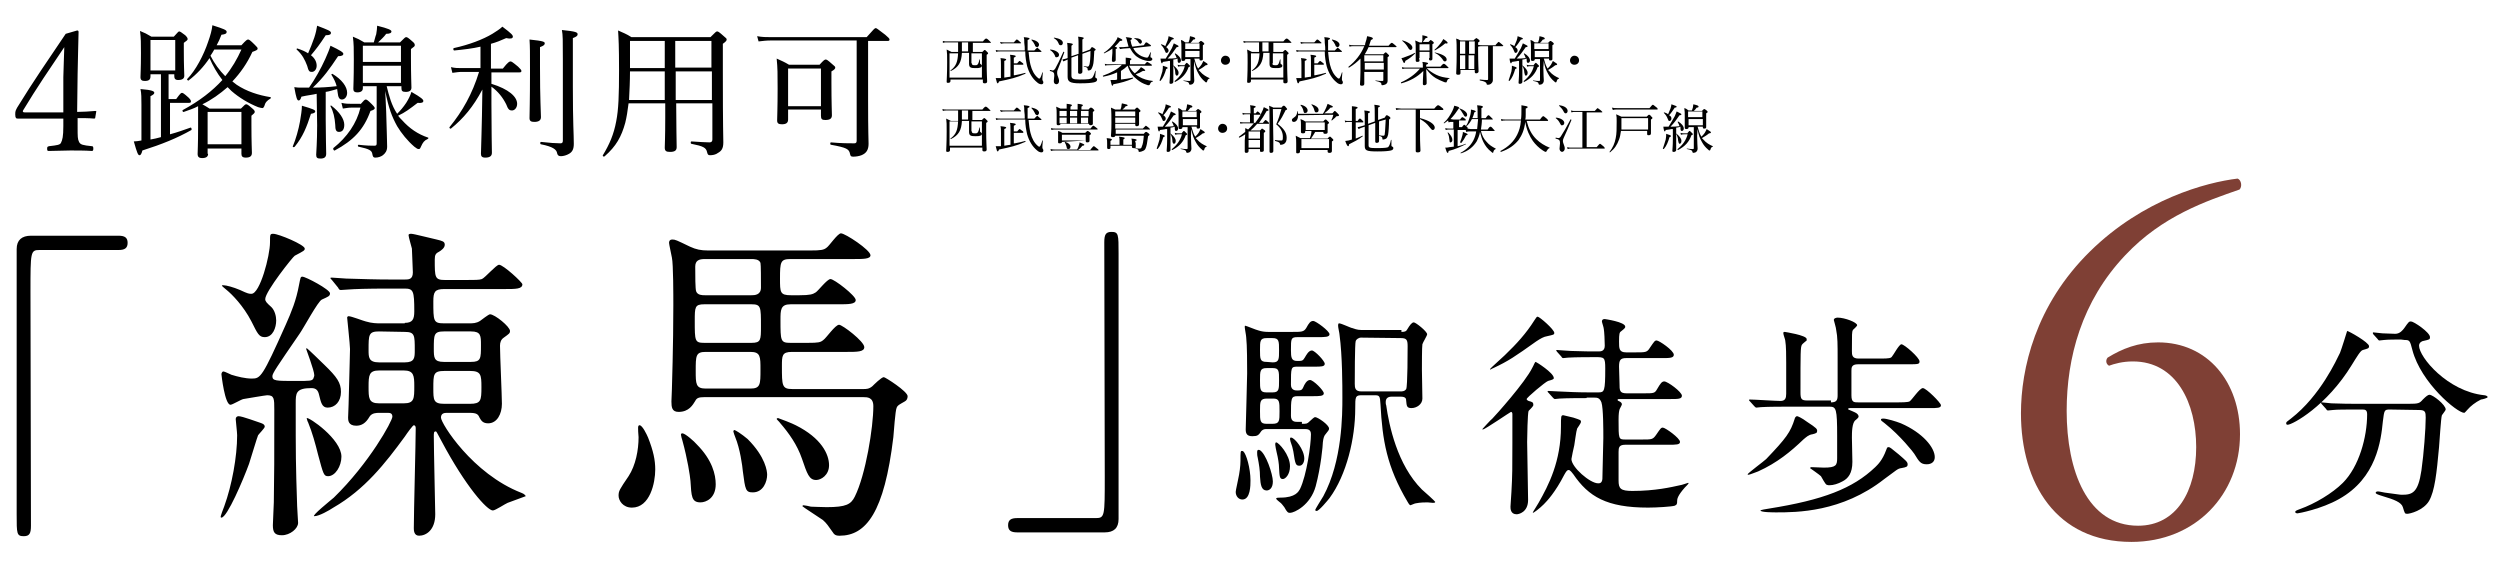
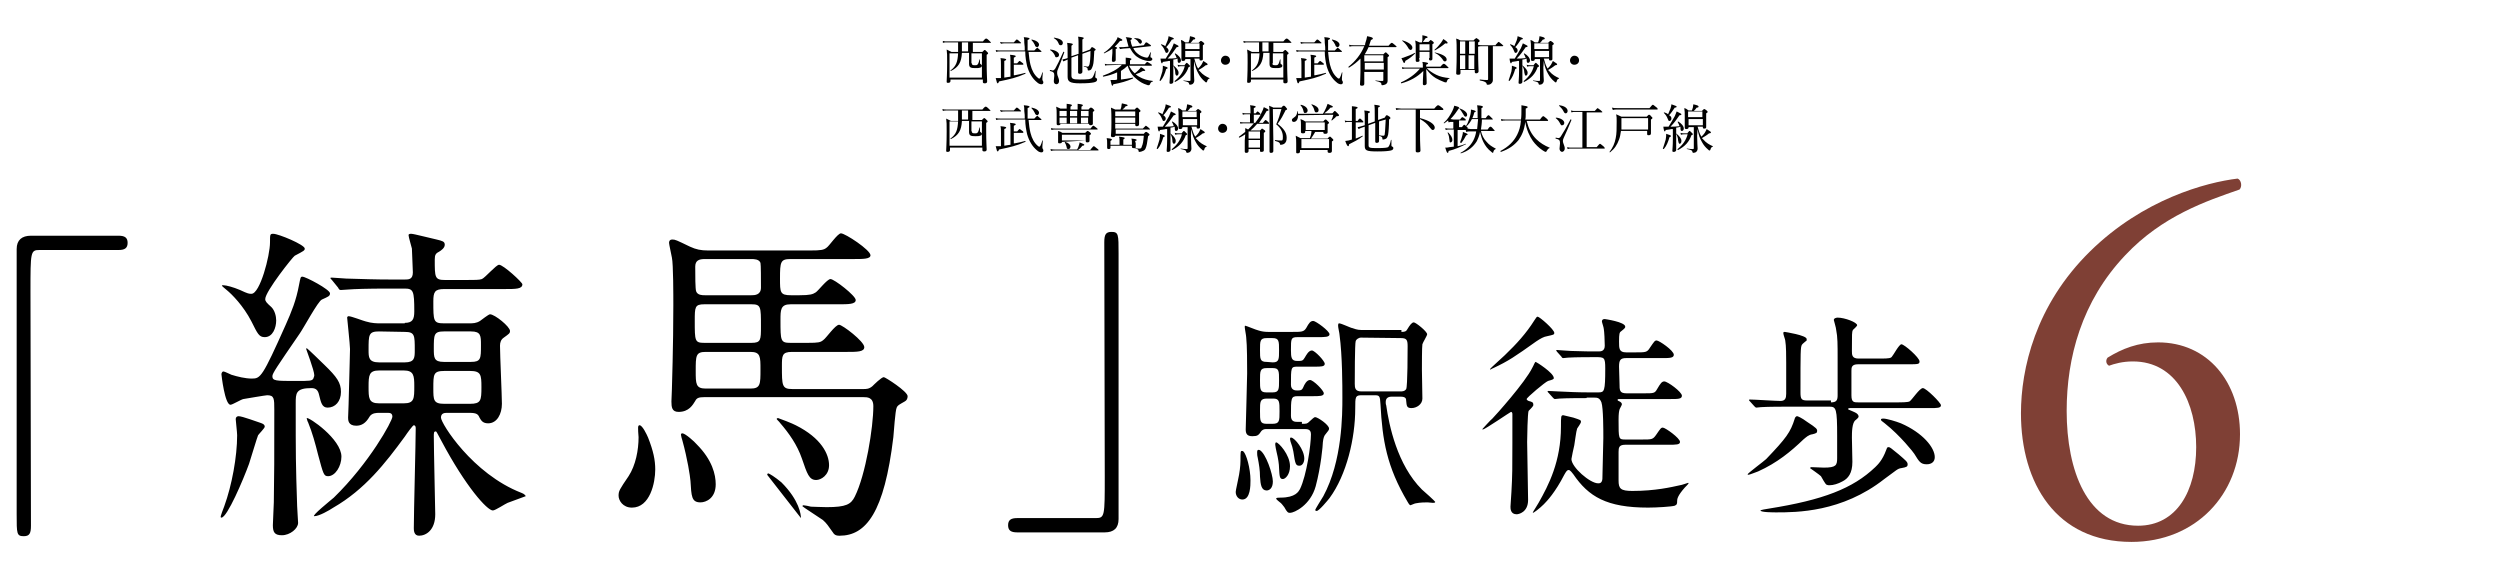
<svg xmlns="http://www.w3.org/2000/svg" viewBox="0 0 525 118">
-   <path d="M201.2 10.8V8.9h-2.4c-.3 0-.5 0-.8.1v-.4c.3.1.6.1.9.1h7.5c.5-.6.6-.6.7-.6.1 0 .2 0 .7.5l.3.3s0 .1-.1.1h-3.7v1.9h2c.4-.4.4-.4.5-.4s.1 0 .5.4c.2.2.2.2.2.3s-.1.2-.3.3V13c0 2.5.1 3.7.1 4.1 0 .3-.2.4-.5.4s-.4-.1-.4-.3v-.5h-6.8v.3c0 .2-.1.4-.5.4-.3 0-.3-.1-.3-.3 0-.4.1-1.4.1-4 0-1.5 0-2-.1-2.7l1 .5h1.4v-.1zm2.9 2.5c0 .3.1.4.6.4.4 0 .5 0 .7-.3.1-.2.2-.5.3-.9 0-.1.1 0 .1 0v.6c0 .3 0 .3.2.4.1.1.2.2.2.3 0 .2-.2.4-.4.4-.2.1-.6.1-1 .1-.9 0-1.3-.1-1.3-.9v-2.3H202c-.1 2-.7 3-2.3 3.8-.1 0-.2-.1-.1-.1 1.2-.9 1.5-1.8 1.6-3.6h-1.8v5.1h6.8v-5.1H204v2.1h.1zm-.8-2.5V8.9H202v1.9h1.3zm6.7 0c-.3 0-.5 0-.8.1l-.1-.4c.4.1.6.1.9.1h5.2c0-.5 0-1-.1-1.6 0-.6 0-.8-.1-1.2 1.1.1 1.2.2 1.2.3s-.1.2-.4.3v2.2h1.4l.6-.6c.1 0 .1.1.6.5.2.2.3.2.3.3s0 .1-.1.1H216c.1 1.1.2 1.9.4 2.7.3 1.2.8 2.1 1.5 2.7.2.2.3.2.4.2.1 0 .3-.3.6-1.3h.1c-.1.9-.1 1.4-.1 1.4 0 .2 0 .2.1.4.1.1.1.2.1.3 0 .2-.1.4-.4.4-.2 0-.6-.1-.9-.4-1-.8-1.7-2-2.1-3.4-.2-.9-.4-1.9-.4-3.1H210zm3.1 5c.7-.1 1.4-.3 2.2-.5.1 0 .1.1 0 .2-1.8.8-3.1 1.1-5.5 1.6-.1.3-.2.4-.3.4s-.2-.2-.4-1.1h1.1v-2.7c0-.7 0-1.1-.1-1.5 1.1.1 1.2.2 1.2.3s-.1.2-.4.3v3.5c.4-.1.8-.1 1.3-.2V13c0-.7 0-1.1-.1-1.5 1.1.1 1.2.2 1.2.3s-.1.2-.4.3v1.2h.7c.4-.5.5-.5.5-.5.1 0 .2.1.6.4.2.1.2.2.2.3s0 .1-.1.1h-1.9v2.2h.2zm-3.1-7c.3.1.6.1.9.1h2c.5-.5.5-.6.6-.6s.2 0 .6.4c.2.2.3.2.3.3s0 .1-.1.1H211c-.3 0-.4 0-.8.1l-.2-.4zm7.3.6c-.2-.4-.4-.7-.7-1 0 0 0-.1.1-.1.9.2 1.5.6 1.5 1.1 0 .2-.2.5-.4.5-.3-.1-.4-.1-.5-.5zm4 7.6c0-.4.1-.7.1-1.1 0-.6-.1-.8-.9-1-.1 0 0-.2 0-.2.3 0 .4.1.5.1.2 0 .3 0 .6-.4.4-.7.9-1.7 1.7-3.5 0-.1.2 0 .2.1-.5 1.4-.9 2.5-1.4 3.7-.1.2-.1.5-.1.7 0 .5.4 1 .4 1.6 0 .4-.2.7-.6.7-.4-.1-.5-.3-.5-.7zm.2-5.4c-.2-.4-.5-.8-1-1.1 0 0 0-.1.1-.1 1 .1 1.8.6 1.8 1.1 0 .3-.2.5-.4.5-.3.1-.4 0-.5-.4zm.8-2.5c-.2-.5-.5-.8-1-1.1 0 0 0-.1.1-.1 1.2.2 1.8.6 1.8 1.1 0 .3-.2.5-.4.5-.3 0-.4-.1-.5-.4zm4.2 2.2v-.4c0-2.2 0-2.7-.1-3.2 1 .1 1.2.2 1.2.3s-.1.1-.3.3V11l1.6-.6c.3-.4.3-.5.4-.5.1 0 .2 0 .6.3l.2.2c0 .1-.1.2-.3.3-.1 1.6-.1 2.5-.3 3.1-.1.3-.2.5-.3.7s-.4.3-.6.3c-.1 0-.2 0-.2-.3 0-.2-.1-.4-.8-.5v-.1c.4 0 .6.1.8.1s.3-.2.4-.5c.1-.5.2-1.3.2-2.8l-1.7.6v3.8c0 .2-.2.4-.5.4s-.4-.1-.4-.3v-3.6l-1.4.5v3.7c0 .7.2.9 1.7.9 1.9 0 2.3-.1 2.6-.3.2-.2.4-.5.7-1.5 0-.1.1 0 .1 0 0 .4-.1 1-.1 1.2s0 .2.2.3c.1 0 .2.2.2.3 0 .3-.2.5-.7.6s-1.2.2-2.9.2c-2.2 0-2.6-.4-2.6-1.4v-3.6l-.2.1c-.3.1-.4.2-.7.3l-.2-.4c.3-.1.5-.1.8-.2l.3-.1V12c0-1.8 0-2.4-.1-3 1.1.1 1.2.2 1.2.3s-.1.1-.3.3v2.2l1.5-.5zm6.3 2.4c-.2 0-.5 0-.7.1l-.1-.4c.3.1.5.1.8.1h3.6v-1.4c1.1.1 1.2.2 1.2.3s-.1.2-.3.3v.8h3.1c.4-.5.5-.5.5-.5.1 0 .2.1.7.4.3.2.3.2.3.3s0 .1-.2.1h-4.6c.3.6.7 1.2 1.2 1.6.3-.2.6-.5.8-.7s.4-.4.5-.6c.6.3.9.6.9.7 0 .1-.1.1-.5.1-.5.3-.9.5-1.5.7.2.2.5.4.7.5.8.5 1.9.8 2.9.9.1 0 0 .1 0 .1-.3.1-.5.2-.6.6-.1.1-.1.2-.3.2-.1 0-.2 0-.4-.1-.7-.2-1.4-.6-2-1.1-.9-.7-1.5-1.4-2-2.9-.4.4-.9.8-1.4 1.1v1.8c.8-.1 1.6-.2 2.5-.4.1 0 .1.1 0 .2-1.4.6-2.5.9-4.1 1.2-.1.3-.1.3-.2.3s-.2-.2-.4-1.2h.8c.2 0 .4 0 .6-.1v-1.5c-.9.4-1.8.7-2.9.9-.1 0-.1-.2-.1-.2 1.7-.6 3.2-1.4 4-2.3l-2.8.1zm1.5-2.9v1.8c0 .2-.2.4-.5.4-.2 0-.3-.1-.3-.3s0-.6.1-1.6v-.9c-.5.4-1.1.7-1.7 1-.1 0-.1-.1-.1-.1.9-.6 1.7-1.4 2.3-2.2.3-.4.5-.7.6-1.1.7.3 1 .5 1 .6s-.1.2-.5.2c-.3.4-.7.8-1.1 1.2.4.1.5.2.5.3s-.1.1-.3.2v.5zm1.6-.6c-.3 0-.4.1-.7.1l-.2-.4h.8l1.2-.1c-.1-.3-.2-.7-.3-1.1-.1-.4-.1-.6-.3-.9 1.1.1 1.3.2 1.3.3 0 .1 0 .2-.3.3.1.6.2 1 .4 1.4l2.4-.3c.4-.6.4-.6.5-.6s.2 0 .7.4c.2.1.3.2.3.3 0 0 0 .1-.1.1l-3.6.4c.1.3.3.5.5.8.4.4 1 .9 1.8 1.1.3.1.5.1.6.1.2 0 .3-.2.7-1.1 0-.1.1 0 .1 0-.1.5-.1.8-.1.9 0 .1 0 .2.2.2.1.1.2.2.2.3 0 .2-.2.4-.6.4-.3 0-.6 0-.9-.1-.8-.2-1.7-.6-2.3-1.3-.4-.4-.6-.8-.9-1.3l-1.4.1zm3.2-1.3c-.2-.4-.5-.6-.9-.8V8c1 0 1.6.3 1.6.8 0 .2-.2.4-.4.4l-.3-.3zm4.4 8c.2-.5.4-1.3.6-1.9.1-.5.1-.9.1-1.2.9.3 1 .3 1 .5 0 .1-.1.1-.3.2-.3 1-.6 1.8-1.2 2.5-.1 0-.2-.1-.2-.1zm1.9-4.1c-.3.1-.7.1-1.2.2-.1.2-.1.3-.2.3s-.2-.2-.3-1h1.1c.4-.6.9-1.5 1.3-2.2.2-.4.3-.8.4-1 .8.4 1 .5 1 .6s-.1.2-.4.2c-.7 1-1.1 1.6-1.9 2.4.6 0 1.2 0 1.9-.1-.1-.3-.2-.6-.4-.9l.1-.1c.7.4 1.2 1 1.2 1.5 0 .3-.2.5-.4.5s-.3-.1-.3-.6v-.3c-.3.1-.6.2-.9.2v4.7c0 .2-.2.4-.5.4s-.3-.1-.3-.3c0-.2.1-.9.1-2.3v-2.2h-.3zm0-2.2c0 .3-.2.5-.4.5s-.2 0-.4-.5-.4-.8-.8-1.2c0 0 0-.1.1-.1.3.1.6.2.8.4.2-.4.3-.8.5-1.2.1-.3.2-.7.2-.9.9.3 1.1.4 1.1.5s-.1.2-.4.2c-.5.7-.7 1.1-1.2 1.6.3.2.5.5.5.7zm1.4 4.6c0-.5-.2-1-.4-1.4 0 0 .1-.1.1 0 .6.5 1 1 1 1.5 0 .4-.2.6-.4.6-.2-.1-.3-.3-.3-.7zm2-1.6c.3-.3.3-.4.4-.4.1 0 .1 0 .5.4.2.2.2.2.2.3s-.1.1-.3.2c-.5 1.4-1.3 2.3-2.8 3.1-.1 0-.2-.1-.1-.2 1.1-.9 1.8-1.9 2.1-3.1h-.7c-.2 0-.4 0-.7.1l-.1-.4c.3.1.5.1.8.1h.7v-.1zm1.9.6c0 1.4.1 2.3.1 2.7 0 .3-.1.5-.3.7-.1.1-.4.2-.6.2-.1 0-.2-.1-.2-.2 0-.3-.2-.4-1.1-.6-.1 0-.1-.2 0-.1.6.1 1 .1 1.2.1.1 0 .2 0 .2-.2v-4.4h-1.1v.1c0 .2-.2.3-.5.3-.2 0-.3-.1-.3-.3v-2.3c0-.8 0-1.2-.1-1.8.4.1.5.2.9.5h.7c.1-.2.1-.4.2-.6 0-.2.1-.5.1-.7.9.2 1.1.3 1.1.5 0 .1-.1.2-.4.2-.2.3-.4.5-.6.7h1.7c.4-.4.4-.4.5-.4s.1 0 .5.3c.2.2.2.2.2.3s0 .1-.3.3v2.9c0 .2-.1.3-.4.3-.3 0-.3-.1-.3-.3v-.1h-1.1c.2.7.4 1.5.8 2.1.3-.3.5-.5.7-.8s.3-.6.4-.8c.8.5.9.6.9.7 0 .1-.1.2-.4.2-.6.5-1 .7-1.5 1l.3.3c.6.7 1.3 1.1 2 1.4v.1c-.3.1-.4.2-.5.6-.1.2-.1.2-.2.2s-.1 0-.3-.2c-.5-.4-1-1-1.3-1.6-.4-.7-.7-1.4-.9-2.7l-.1 1.4zm1.2-5.1h-3v1.2h3V9.1zm-3 2.9h3v-1.3h-3V12zm9.4.7c0 .5-.4.9-1 .9-.5 0-.9-.4-.9-.9s.4-1 .9-1c.6 0 1 .4 1 1zm6.1-1.9V8.9H262c-.3 0-.5 0-.8.1l-.1-.4c.3.1.6.1.9.1h7.5c.5-.6.6-.6.7-.6s.2 0 .7.5l.3.3s0 .1-.1.1h-3.7v1.9h2c.4-.4.4-.4.5-.4s.1 0 .5.4c.2.2.2.2.2.3s-.1.2-.3.3V13c0 2.5.1 3.7.1 4.1 0 .3-.2.4-.5.4s-.4-.1-.4-.3v-.5h-6.8v.3c0 .2-.1.4-.5.4-.3 0-.3-.1-.3-.3 0-.4.1-1.4.1-4 0-1.5 0-2-.1-2.7l1 .5h1.5v-.1zm2.8 2.5c0 .3.1.4.6.4.4 0 .5 0 .7-.3.1-.2.2-.5.3-.9 0-.1.1 0 .1 0v.6c0 .3 0 .3.2.4.1.1.2.2.2.3 0 .2-.2.4-.4.4-.2.1-.6.1-1 .1-.9 0-1.3-.1-1.3-.9v-2.3h-1.3c-.1 2-.7 3-2.3 3.8-.1 0-.2-.1-.1-.1 1.2-.9 1.5-1.8 1.6-3.6h-1.8v5.1h6.8v-5.1h-2.2v2.1h-.1zm-.8-2.5V8.9h-1.3v1.9h1.3zm6.7 0c-.3 0-.5 0-.8.1l-.1-.4c.4.1.6.1.9.1h5.2c0-.5 0-1-.1-1.6 0-.6 0-.8-.1-1.2 1.1.1 1.2.2 1.2.3s-.1.2-.4.3v2.2h1.4l.6-.6c.1 0 .1.1.6.5.2.2.3.2.3.3s0 .1-.1.1h-2.8c.1 1.1.2 1.9.4 2.7.3 1.2.8 2.1 1.5 2.7.2.2.3.2.4.2s.3-.3.6-1.3h.1c-.1.9-.1 1.4-.1 1.4 0 .2 0 .2.1.4.1.1.1.2.1.3 0 .2-.1.4-.4.4-.2 0-.6-.1-.9-.4-1-.8-1.7-2-2.1-3.4-.2-.9-.4-1.9-.4-3.1h-5.1zm3.1 5c.7-.1 1.4-.3 2.2-.5.1 0 .1.1 0 .2-1.8.8-3.1 1.1-5.5 1.6-.1.3-.2.4-.3.4s-.2-.2-.4-1.1h1.1v-2.7c0-.7 0-1.1-.1-1.5 1.1.1 1.2.2 1.2.3s-.1.2-.4.3v3.5c.4-.1.8-.1 1.3-.2V13c0-.7 0-1.1-.1-1.5 1.1.1 1.2.2 1.2.3s-.1.2-.4.3v1.2h.7c.4-.5.5-.5.5-.5.1 0 .2.1.6.4.2.1.2.2.2.3s0 .1-.1.1H276v2.2h.2zm-3.1-7c.3.1.6.1.9.1h2c.5-.5.5-.6.6-.6s.2 0 .6.4c.2.2.3.2.3.3s0 .1-.1.1H274c-.3 0-.4 0-.8.1l-.1-.4zm7.3.6c-.2-.4-.4-.7-.7-1 0 0 0-.1.1-.1.9.2 1.5.6 1.5 1.1 0 .2-.2.5-.4.5-.3-.1-.4-.1-.5-.5zm5.3 2.9c-.7.7-1.4 1.3-2.4 1.9-.1 0-.2-.1-.1-.2 1.4-1.1 2.6-2.6 3.3-4.3h-2.3c-.3 0-.5 0-.8.1l-.1-.4c.4.1.6.1.9.1h2.4c.1-.1.1-.3.1-.4.2-.5.3-1 .4-1.5 1 .2 1.2.3 1.2.5 0 .1-.1.2-.4.3-.1.4-.3.8-.4 1.2h4.1c.5-.6.6-.6.7-.6s.2.1.7.5l.3.3s0 .1-.2.1h-5.7c-.2.5-.5 1-.8 1.5h3.9c.4-.4.4-.4.5-.4s.1 0 .5.4c.2.2.2.2.2.3s0 .1-.3.3v4.9c0 .4-.1.6-.4.8-.2.1-.5.2-.7.2-.1 0-.2 0-.2-.2 0-.3-.2-.5-1.2-.7-.1 0-.1-.1 0-.1.6.1 1 .1 1.4.1.1 0 .2 0 .2-.2v-1.7h-4v2.5c0 .3-.2.4-.5.4s-.4-.1-.4-.3c0-.3.1-1.3.1-2.7v-2.7zm4.8-.7h-4v1.3h4v-1.3zm-3.9 3h4v-1.4h-4v1.4zm13-.3c.6.6 1.2 1 2 1.4.8.4 1.7.6 2.8.7v.1c-.4.1-.4.2-.6.7 0 .1-.1.1-.2.1s-.2 0-.4-.1c-.5-.2-1.2-.5-1.7-.8-.8-.5-1.3-1-2-1.9.1 1.8.1 2.7.1 3 0 .2-.2.4-.5.4-.2 0-.3-.1-.3-.3 0-.2 0-1.1.1-2.7-1.3 1.3-2.8 2.1-4.6 2.6-.1 0-.1-.1-.1-.2 1.6-.7 3-1.7 4-2.9h-2.9c-.3 0-.5 0-.8.1l-.1-.4c.3.1.6.1.9.1h3.5V14c0-.5 0-.7-.1-1 1 .1 1.2.2 1.2.3s-.1.2-.4.3v.4h3c.5-.6.6-.6.7-.6s.2 0 .7.5l.3.3s0 .1-.1.1h-4.5zm-5.3-2.1c.2 0 .5-.1.7-.2.6-.2 1.4-.5 2.1-.9l.1.1c-.6.6-1.2 1.1-2.1 1.6 0 .3-.1.4-.2.4-.1.1-.2-.1-.6-1zm1.4-2.2c-.3-.5-.6-.9-1.2-1.4-.1 0 0-.2.1-.1 1.3.4 2 1 2 1.5 0 .3-.2.5-.4.5-.2-.1-.3-.1-.5-.5zm2.4 2.7c0 .2-.1.3-.5.3-.2 0-.3-.1-.3-.3v-2.4c0-.9 0-1.3-.1-1.8.4.2.5.2.9.4h.5c.1-.3.1-.5.1-.8v-.7c1 .2 1.1.3 1.1.4s-.1.2-.4.2c-.2.3-.4.5-.6.8h1.2l.4-.4c.1 0 .1 0 .5.3.2.2.2.2.2.3s0 .1-.3.3v3.1c0 .2-.2.3-.4.3s-.3-.1-.3-.3v-.2H298l.1.5zm2.1-3.4h-2.1v1.3h2.1V9.3zm-2.1 2.9h2.1v-1.3h-2.1v1.3zm3.2-1.8c.5-.4.9-.9 1.3-1.4.2-.3.4-.6.5-.8.8.5.9.7.9.8s-.1.2-.5.1c-.7.6-1.3 1-2.2 1.5 0 0-.1-.1 0-.2zm1.6 2c-.4-.5-.9-1-1.6-1.3V11c1.7.4 2.5.9 2.5 1.5 0 .2-.1.4-.4.4-.1 0-.3-.1-.5-.5zm6.6-4c.4-.3.5-.4.5-.4.1 0 .1 0 .5.3.2.1.2.2.2.3s0 .2-.3.3v1.6c0 2.7.1 4.1.1 4.5 0 .2-.2.4-.5.4-.2 0-.3-.1-.3-.3v-.4h-3v.6c0 .3-.1.4-.5.4-.3 0-.4-.1-.4-.3 0-.5.1-1.3.1-4.1 0-1.6 0-2.4-.1-3.2.4.1.5.2.9.4h2.8v-.1zm-1.8 2.9V8.7h-1.1v2.6h1.1zm0 3.2v-2.9h-1.1v2.9h1.1zm.8-5.8v2.6h1.2V8.7h-1.2zm1.1 5.8v-2.9h-1.2v2.9h1.2zm4.5-5.1c.5-.6.6-.6.6-.6.1 0 .2.1.7.5l.3.3s0 .1-.2.1h-2v7.1c0 .3-.1.5-.3.7-.2.2-.4.3-.8.3-.1 0-.2 0-.2-.2-.1-.3-.3-.5-1.4-.7-.1 0-.1-.2 0-.2.7.1 1.2.1 1.5.1.2 0 .2-.1.2-.2V9.7h-1.3c-.3 0-.5 0-.8.1l-.1-.4c.4.1.6.1.9.1h2.9v-.1zm2.7 7.5c.2-.5.4-1.3.6-1.9.1-.5.1-.9.1-1.2.9.3 1 .3 1 .5 0 .1-.1.1-.3.2-.3 1-.6 1.8-1.2 2.5-.1 0-.2-.1-.2-.1zm1.9-4.1c-.3.1-.7.1-1.2.2-.1.2-.1.3-.2.3s-.2-.2-.3-1h1.1c.4-.6.9-1.5 1.3-2.2.2-.4.3-.8.4-1 .8.4 1 .5 1 .6s-.1.2-.4.2c-.7 1-1.1 1.6-1.9 2.4.6 0 1.2 0 1.9-.1-.1-.3-.2-.6-.4-.9l.1-.1c.7.4 1.2 1 1.2 1.5 0 .3-.2.5-.4.5s-.3-.1-.3-.6v-.3c-.3.1-.6.2-.9.2v4.7c0 .2-.2.4-.5.4s-.3-.1-.3-.3c0-.2.1-.9.1-2.3v-2.2h-.3zm0-2.2c0 .3-.2.5-.4.5s-.2 0-.4-.5-.4-.8-.8-1.2c0 0 0-.1.1-.1.3.1.6.2.8.4.2-.4.3-.8.5-1.2.1-.3.2-.7.2-.9.9.3 1.1.4 1.1.5s-.1.2-.4.2c-.5.7-.7 1.1-1.2 1.6.4.2.5.5.5.7zm1.4 4.6c0-.5-.2-1-.4-1.4 0 0 .1-.1.1 0 .6.5 1 1 1 1.5 0 .4-.2.6-.4.6-.2-.1-.2-.3-.3-.7zm2-1.6c.3-.3.3-.4.4-.4s.1 0 .5.4c.2.2.2.2.2.3s-.1.1-.3.2c-.5 1.4-1.3 2.3-2.8 3.1-.1 0-.2-.1-.1-.2 1.1-.9 1.8-1.9 2.1-3.1h-.7c-.2 0-.4 0-.7.1l-.1-.4c.3.1.5.1.8.1h.7v-.1zm2 .6c0 1.4.1 2.3.1 2.7 0 .3-.1.5-.3.7-.1.1-.4.2-.6.2-.1 0-.2-.1-.2-.2 0-.3-.2-.4-1.1-.6-.1 0-.1-.2 0-.1.6.1 1 .1 1.2.1.1 0 .2 0 .2-.2v-4.4h-1.1v.1c0 .2-.2.3-.5.3-.2 0-.3-.1-.3-.3v-2.3c0-.8 0-1.2-.1-1.8.4.1.5.2.9.5h.7c.1-.2.1-.4.2-.6 0-.2.1-.5.1-.7.9.2 1.1.3 1.1.5 0 .1-.1.2-.4.2-.2.3-.4.5-.6.7h1.7c.4-.4.4-.4.5-.4s.1 0 .5.3c.2.2.2.2.2.3s0 .1-.3.3v2.9c0 .2-.1.3-.4.3s-.3-.1-.3-.3v-.1h-1.1c.2.7.4 1.5.8 2.1.3-.3.5-.5.7-.8s.3-.6.4-.8c.8.5.9.6.9.7 0 .1-.1.2-.4.2-.6.5-1 .7-1.5 1l.3.3c.6.7 1.3 1.1 2 1.4v.1c-.3.1-.4.2-.5.6-.1.2-.1.2-.2.2s-.1 0-.3-.2c-.5-.4-1-1-1.3-1.6-.4-.7-.7-1.4-.9-2.7l-.1 1.4zm1.1-5.1h-3v1.2h3V9.1zm-2.9 2.9h3v-1.3h-3V12zm9.3.7c0 .5-.4.9-1 .9-.5 0-.9-.4-.9-.9s.4-1 .9-1c.6 0 1 .4 1 1zM201.2 25.1v-1.9h-2.4c-.3 0-.5 0-.8.1l-.1-.4c.3.1.6.1.9.1h7.5c.5-.6.6-.6.7-.6.1 0 .2 0 .7.5l.3.3s0 .1-.1.1h-3.7v1.9h2c.4-.4.4-.4.5-.4s.1 0 .5.4c.2.2.2.2.2.3 0 .1-.1.2-.3.3v1.5c0 2.5.1 3.7.1 4.1 0 .3-.2.4-.5.4s-.4-.1-.4-.3V31h-6.8v.5c0 .2-.1.4-.5.4-.3 0-.3-.1-.3-.3 0-.4.1-1.4.1-4 0-1.5 0-2-.1-2.7l1 .5h1.5v-.3zm2.9 2.5c0 .3.1.4.6.4.4 0 .5 0 .7-.3.1-.2.2-.5.3-.9 0-.1.1 0 .1 0v.6c0 .3 0 .3.2.4.1.1.2.2.2.3 0 .2-.2.4-.4.4-.2.1-.6.1-1 .1-.9 0-1.3-.1-1.3-.9v-2.3H202c-.1 2-.7 3-2.3 3.8-.1 0-.2-.1-.1-.1 1.2-.9 1.5-1.8 1.6-3.6h-1.8v5.1h6.8v-5.1H204v2.1h.1zm-.8-2.5v-1.9H202v1.9h1.3zm6.7 0c-.3 0-.5 0-.8.1l-.1-.4c.4.1.6.1.9.1h5.2c0-.5 0-1-.1-1.6 0-.6 0-.8-.1-1.2 1.1.1 1.2.2 1.2.3 0 .1-.1.2-.4.3v2.2h1.4l.6-.6c.1 0 .1.1.6.5.2.2.3.2.3.3s0 .1-.1.1H216c.1 1.1.2 1.9.4 2.7.3 1.2.8 2.1 1.5 2.7.2.2.3.2.4.2.1 0 .3-.3.6-1.3h.1c-.1.9-.1 1.4-.1 1.4 0 .2 0 .2.1.4.1.1.1.2.1.3 0 .2-.1.4-.4.4-.2 0-.6-.1-.9-.4-1-.8-1.7-2-2.1-3.4-.2-.9-.4-1.9-.4-3.1H210zm3.1 5c.7-.1 1.4-.3 2.2-.5.1 0 .1.1 0 .2-1.8.8-3.1 1.1-5.5 1.6-.1.3-.2.4-.3.4s-.2-.2-.4-1.1h1.1V28c0-.7 0-1.1-.1-1.5 1.1.1 1.2.2 1.2.3 0 .1-.1.2-.4.3v3.5c.4-.1.8-.1 1.3-.2v-3.1c0-.7 0-1.1-.1-1.5 1.1.1 1.2.2 1.2.3 0 .1-.1.2-.4.3v1.2h.7c.4-.5.5-.5.5-.5.1 0 .2.1.6.4.2.1.2.2.2.3 0 .1 0 .1-.1.1h-1.9v2.2h.2zm-3.1-7c.3.1.6.1.9.1h2c.5-.5.5-.6.6-.6s.2 0 .6.4c.2.2.3.2.3.3 0 .1 0 .1-.1.1H211c-.3 0-.4 0-.8.1l-.2-.4zm7.3.6c-.2-.4-.4-.7-.7-1 0 0 0-.1.1-.1.9.2 1.5.6 1.5 1.1 0 .2-.2.5-.4.5-.3-.1-.4-.2-.5-.5zm11.7 7.7c.5-.6.6-.7.7-.7.1 0 .2.1.7.5.3.2.3.3.3.3 0 .1 0 .1-.2.1h-8.9c-.3 0-.6 0-.9.1l-.1-.4c.4.1.7.1 1 .1h4.6c.2-.4.3-.6.4-1 .1-.2.1-.4.1-.5.8.3 1 .4 1 .5s-.1.2-.4.2c-.3.4-.5.6-.9.9h2.6v-.1zm-8.3-4.5c.4.1.6.1.9.1h7.4c.4-.5.5-.6.6-.6s.2.1.6.4c.2.2.3.2.3.3 0 .1 0 .1-.1.1h-8.8c-.3 0-.5 0-.8.1l-.1-.4zM224 23v-1.2c1 .1 1.1.2 1.1.3 0 .1-.1.2-.3.3v.6h1.5v-1.2c1 .1 1.1.2 1.1.3 0 .1-.1.2-.3.3v.6h1.5c.3-.4.4-.4.5-.4s.2 0 .5.3c.2.2.2.2.2.3 0 .1 0 .1-.3.3V26c0 .2-.2.3-.5.3-.2 0-.3-.1-.3-.3h-6c0 .2-.1.3-.5.3-.2 0-.3-.1-.3-.3v-1.9c0-.8 0-1.2-.1-1.7.4.2.5.2.9.4h1.3v.2zm-1 6.8c0 .2-.1.3-.5.3-.3 0-.3-.1-.3-.3v-2.3c.4.1.6.2.9.4h4.8c.3-.3.4-.4.5-.4s.1 0 .5.3c.2.2.2.2.2.3 0 .1 0 .1-.3.3v1.1c0 .3-.1.4-.5.4-.2 0-.3-.1-.3-.3v-.1l-5 .3zm-.5-6.5v1.1h1.5v-1.1h-1.5zm1.5 1.4h-1.5v1.2h1.5v-1.2zm4 3.6h-5v1.2h5v-1.2zm-4 2.6c-.1-.4-.2-.7-.4-1 0 0 0-.1.1-.1.7.2 1.1.6 1.1 1 0 .3-.2.5-.4.5-.3 0-.4-.1-.4-.4zm.7-7.6v1.1h1.5v-1.1h-1.5zm1.5 2.6v-1.2h-1.5v1.2h1.5zm.8-1.5h1.6v-1.1H227v1.1zm1.5 1.5v-1.2H227v1.2h1.5zm10 4v1c0 .1 0 .2-.1.2.4.1.7.1.9.1.3 0 .4-.1.5-.5.2-.4.3-1 .4-2.2h-6c0 .2-.2.3-.5.3s-.4-.1-.4-.3c0-.3.1-.8.1-2.7 0-1.5 0-2.3-.1-3.2.4.2.5.2.9.4h1.1c.1-.3.2-.5.2-.8 0-.2.1-.4.1-.5 1 .2 1.2.3 1.2.4s-.1.2-.4.2c-.2.3-.4.5-.7.7h2.6c.3-.4.4-.4.5-.4s.1 0 .5.4c.2.2.2.2.2.3 0 .1-.1.2-.3.3v2.5c0 .3-.2.4-.5.4-.2 0-.3-.1-.3-.3V26h-4.2v1h5.8l.6-.6c.1 0 .2.1.6.4l.3.3c0 .1 0 .1-.1.1h-7.1v.9h5.9c.3-.4.4-.4.5-.4s.1 0 .5.3c.2.2.2.2.2.3s-.1.1-.3.3c-.2 1.5-.3 2-.5 2.5-.1.3-.3.5-.6.6-.2.1-.5.2-.7.2-.1 0-.2 0-.2-.2 0-.3-.2-.4-.9-.6h-.2c-.2 0-.3-.1-.3-.3v-.2h-4.5v.4c0 .2-.1.3-.4.3-.2 0-.3-.1-.3-.3v-.8c0-.6 0-.8-.1-1.2 1 .1 1.1.2 1.1.3 0 .1-.1.2-.3.3v.8h1.9v-.8c0-.4 0-.6-.1-.9 1 .1 1.2.2 1.2.3 0 .1-.1.1-.3.3v1.1h1.8V30c0-.3 0-.6-.1-.9 1 .1 1.1.2 1.1.3 0 .1 0 .1-.3.2v.3h.1zm-.1-6.5h-4.2v1h4.2v-1zm-4.2 2.4h4.2v-1.1h-4.2v1.1zm8.7 5.4c.2-.5.4-1.3.6-1.9.1-.5.1-.9.1-1.2.9.3 1 .3 1 .5 0 .1-.1.1-.3.2-.3 1-.6 1.8-1.2 2.5-.1 0-.2-.1-.2-.1zm1.9-4.1c-.3.1-.7.1-1.2.2-.1.2-.1.3-.2.3s-.2-.2-.3-1h1.1c.4-.6.9-1.5 1.3-2.2.2-.4.3-.8.4-1 .8.4 1 .5 1 .6s-.1.2-.4.2c-.7 1-1.1 1.6-1.9 2.4.6 0 1.2 0 1.9-.1-.1-.3-.2-.6-.4-.9l.1-.1c.7.4 1.2 1 1.2 1.5 0 .3-.2.5-.4.5s-.3-.1-.3-.6v-.3c-.3.1-.6.2-.9.2v4.7c0 .2-.2.4-.5.4s-.3-.1-.3-.3c0-.2.1-.9.1-2.3v-2.2h-.3zm0-2.2c0 .3-.2.5-.4.5s-.2 0-.4-.5-.4-.8-.8-1.2c0 0 0-.1.1-.1.3.1.6.2.8.4.2-.4.3-.8.5-1.2.1-.3.2-.7.2-.9.9.3 1.1.4 1.1.5s-.1.2-.4.2c-.5.7-.7 1.1-1.2 1.6.3.2.5.4.5.7zm1.4 4.6c0-.5-.2-1-.4-1.4 0 0 .1-.1.1 0 .6.5 1 1 1 1.5 0 .4-.2.6-.4.6-.2-.1-.3-.3-.3-.7zm2-1.6c.3-.3.3-.4.4-.4.1 0 .1 0 .5.4.2.2.2.2.2.3 0 .1-.1.1-.3.2-.5 1.4-1.3 2.3-2.8 3.1-.1 0-.2-.1-.1-.2 1.1-.9 1.8-1.9 2.1-3.1h-.7c-.2 0-.4 0-.7.1l-.1-.4c.3.1.5.1.8.1h.7v-.1zm1.9.6c0 1.4.1 2.3.1 2.7 0 .3-.1.5-.3.7-.1.1-.4.2-.6.2-.1 0-.2-.1-.2-.2 0-.3-.2-.4-1.1-.6-.1 0-.1-.2 0-.1.6.1 1 .1 1.2.1.1 0 .2 0 .2-.2v-4.4h-1.1v.1c0 .2-.2.3-.5.3-.2 0-.3-.1-.3-.3v-2.3c0-.8 0-1.2-.1-1.8.4.1.5.2.9.5h.7c.1-.2.1-.4.2-.6 0-.2.1-.5.1-.7.9.2 1.1.3 1.1.5 0 .1-.1.2-.4.2-.2.3-.4.5-.6.7h1.7c.4-.4.4-.4.5-.4s.1 0 .5.3c.2.2.2.2.2.3 0 .1 0 .1-.3.3v2.9c0 .2-.1.3-.4.3-.3 0-.3-.1-.3-.3v-.1h-1.1c.2.7.4 1.5.8 2.1.3-.3.5-.5.7-.8s.3-.6.4-.8c.8.5.9.6.9.7s-.1.2-.4.2c-.6.5-1 .7-1.5 1l.3.3c.6.7 1.3 1.1 2 1.4v.1c-.3.1-.4.2-.5.6-.1.2-.1.2-.2.2s-.1 0-.3-.2c-.5-.4-1-1-1.3-1.6-.4-.7-.7-1.4-.9-2.7l-.1 1.4zm1.2-5.1h-3v1.2h3v-1.2zm-2.9 2.9h3V25h-3v1.3zm9.3.7c0 .5-.4.9-1 .9-.5 0-.9-.4-.9-.9s.4-1 .9-1c.6 0 1 .4 1 1zm3.8 1.2c-.4.3-.8.5-1.2.7-.1 0-.2-.1-.1-.2.4-.3.9-.7 1.3-1v-.8c.3.1.4.2.6.3.4-.4.8-.8 1.2-1.3h-2.1c-.3 0-.5 0-.7.1l-.1-.4c.3.1.5.1.8.1h1.3V24h-.9c-.2 0-.4 0-.6.1l-.1-.4c.3.1.5.1.8.1h.9v-.5c0-.5 0-.9-.1-1.2 1 .1 1.2.2 1.2.3 0 .1-.1.2-.4.3v1.1h.4c.3-.4.4-.4.4-.4.1 0 .1.1.4.3.1.1.2.2.2.3 0 .1 0 .1-.1.1h-1.3v1.7h.3c.5-.7 1-1.3 1.3-2.1.2-.4.4-.8.5-1.2.7.3 1 .5 1 .6s-.1.2-.4.2c-.5.9-1 1.7-1.6 2.5h.8c.4-.5.5-.6.6-.6s.1.1.5.4c.2.2.2.2.2.3s0 .1-.1.1H264c-.4.5-.9 1-1.4 1.4h2l.4-.4c.1 0 .1 0 .5.3.2.1.2.2.2.3 0 .1 0 .1-.3.3v3.7c0 .2-.2.3-.5.3s-.3-.1-.3-.3v-.3h-2.4v.4c0 .3-.2.4-.5.4-.2 0-.3-.1-.3-.3v-2.3l.1-1.3zm3.1-.6h-2.4v1.5h2.4v-1.5zm-2.4 3.4h2.4v-1.6h-2.4V31zm5.2-1.7v2.4c0 .3-.2.4-.5.4-.2 0-.3-.1-.3-.3v-6.1c0-2.3 0-3-.1-3.5.4.2.6.2.9.4h1.7c.3-.4.4-.4.5-.4s.2 0 .5.4c.2.2.2.3.2.3 0 .1-.1.2-.3.2-.6 1.2-.9 1.8-1.7 2.9 1.2.9 1.9 1.8 1.9 2.9 0 .6-.1.9-.4 1.2-.2.2-.6.3-.8.3-.2 0-.2 0-.2-.2-.1-.3-.3-.4-1-.6-.1 0-.1-.2 0-.2.5.1.9.1 1.2.1.2 0 .3 0 .3-.1.1-.1.1-.3.1-.7 0-1-.5-1.9-1.4-2.6.5-1.1.8-2.1 1.1-3.2h-1.8l.1 6.4zm5.2-5.1c0 .9-.4 1.4-.9 1.4-.3 0-.4-.2-.4-.4s.1-.3.4-.5c.5-.3.7-.7.7-1.3 0-.1.1-.1.1 0 0 .2.1.3.1.5h5.2c.3-.4.5-.9.7-1.3.1-.3.2-.5.3-.8.9.4 1.1.5 1.1.6s-.1.2-.5.2c-.5.6-.9.9-1.3 1.2h1.7c.4-.4.4-.5.5-.5s.2.1.6.5c.2.2.3.3.3.4s-.1.2-.4.2c-.1 0-.2 0-.4.3-.2.2-.4.3-.7.6 0 0-.1 0-.1-.1.2-.4.3-.6.4-1.1l-7.4.1zm2.5 4.7c.2-.5.3-.9.3-1.4h-1.3v.1c0 .3-.1.4-.5.4-.3 0-.4-.1-.4-.3v-1.5c0-.5 0-.8-.1-1.2.4.2.6.2 1 .5h3.8c.3-.4.4-.4.5-.4s.1 0 .5.4c.2.2.2.2.2.3 0 .1-.1.1-.3.3v1.7c0 .2-.2.3-.5.3s-.4-.1-.4-.3v-.1h-1.7c-.3.5-.6 1-.9 1.4h3.5c.3-.4.4-.4.5-.4s.1 0 .5.4c.2.2.2.2.2.3 0 .1-.1.2-.3.3v2c0 .3-.2.4-.5.4s-.4-.1-.4-.3v-.3H273v.3c0 .3-.2.4-.5.4s-.3-.1-.3-.3v-1.7c0-.7 0-1.1-.1-1.7l1 .5h2v-.1zm-1.4-5.7c-.1-.4-.3-.8-.6-1.1 0 0 0-.1.1-.1.9.2 1.4.7 1.4 1.2 0 .3-.2.5-.4.5-.3.1-.4 0-.5-.5zm5.4 6h-5.8v1.9h5.8v-1.9zm-.9-3.5h-4v1.6h4v-1.6zm-2.2-2.6c-.1-.4-.3-.8-.6-1.1 0 0 0-.1.1-.1.9.3 1.4.7 1.4 1.2 0 .3-.1.5-.5.5-.2 0-.3-.1-.4-.5zm8.7 6c.5-.2 1-.4 1.4-.6.1 0 .1.1.1.1-.9.7-1.9 1.2-2.9 1.7 0 .3-.1.4-.2.4s-.3-.2-.6-1.1c.2 0 .5-.1.7-.1.2-.1.5-.1.7-.2v-3.7h-.8c-.2 0-.4 0-.6.1l-.1-.4c.3.1.4.1.7.1h.8v-3.1c1.1.1 1.2.2 1.2.3 0 .1-.1.2-.4.3v2.5h.4c.3-.5.4-.5.5-.5s.2.1.5.4c.2.2.2.2.2.3s0 .1-.1.1h-1.5v3.4zm4.9-3.6v4.1c0 .3-.2.4-.5.4-.2 0-.3-.1-.3-.3v-3.9l-1.4.5v4.2c0 .5.2.6 1.7.6 1.8 0 2.2-.1 2.4-.2.2-.2.4-.5.6-1.5 0-.1.1 0 .1 0v1.1c0 .2 0 .2.2.3.2.1.2.2.2.3 0 .2-.1.4-.5.5-.5.1-1.1.2-2.8.2-2.4 0-2.7-.2-2.7-1.2v-4l-.6.2c-.3.1-.5.2-.7.3l-.2-.4c.4-.1.6-.1.8-.2l.7-.2V26c0-1.7 0-2.3-.1-2.8 1 .1 1.2.2 1.2.3 0 .1-.1.2-.4.3V26l1.4-.5v-.9c0-1.7 0-2.1-.1-2.6 1 .1 1.2.2 1.2.3 0 .1-.1.1-.4.3v2.6l1.4-.5c.2-.4.3-.5.4-.5s.2 0 .6.3c.1.1.2.2.2.3 0 .1-.1.1-.3.3 0 1.5-.1 2.6-.2 3.2-.1.4-.2.6-.4.8-.2.1-.4.2-.6.2s-.2 0-.2-.2c0-.3-.1-.4-.7-.6-.1 0 0-.2 0-.1.4.1.7.1.9.1.2 0 .3-.1.3-.4.1-.6.1-1.6.2-3l-1.4.4zm8.6-.7c2 .5 3.1 1.3 3.1 2 0 .3-.2.5-.4.5s-.3-.1-.7-.6c-.5-.7-1.1-1.2-2-1.7v3.1c0 2.2.1 3 .1 3.5 0 .3-.2.4-.6.4-.3 0-.4-.1-.4-.3V23h-3.1c-.4 0-.6 0-1 .1l-.1-.4c.4 0 .7.1 1.1.1h7c.6-.7.7-.7.8-.7.1 0 .2 0 .8.5.3.2.3.3.3.4s0 .1-.2.1h-4.7v1.7zm8.2-2.1c1.1.4 1.7.9 1.7 1.4 0 .2-.1.4-.3.4-.2 0-.3-.1-.5-.5-.3-.5-.5-.8-.9-1.3-.6.9-1.1 1.6-1.8 2.3.2 0 .4.1.6.1h1.4c.3-.4.4-.5.5-.5s.2.1.5.3c.2.1.2.2.2.3 0 .1 0 .1-.1.1h-1.3v1.4h.6c.3-.4.4-.5.5-.5s.2.1.5.4c.2.1.2.2.2.3v.1c.2 0 .4.1.6.1h1.4c.1-.7.1-1.4.2-2.1h-1.3c-.3.6-.6 1-1.1 1.5 0 0-.2 0-.1-.1.4-.6.7-1.6.9-2.4.1-.4.1-.7.1-1 .9.2 1 .3 1 .4s-.1.1-.3.2c-.1.4-.2.8-.4 1.2h1.1v-.9c0-1 0-1.2-.1-1.8 1.1.1 1.2.2 1.2.3 0 .1 0 .2-.3.3v2.1h.9c.4-.6.5-.6.6-.6s.1 0 .6.5l.3.3s0 .1-.1.1h-2.2c0 .7-.1 1.4-.2 2.1h1.4c.4-.6.5-.6.6-.6s.2 0 .6.5l.3.3s0 .1-.2.1H311c.2.9.6 1.7 1.2 2.3.5.6 1.1 1 1.9 1.4v.1c-.3.1-.4.3-.5.6 0 .2-.1.2-.1.2-.1 0-.2-.1-.3-.2-.8-.6-1.3-1.3-1.7-2.1-.3-.6-.5-1.3-.7-2.1-.1.7-.4 1.4-.7 2-.7 1.1-1.7 2-3.3 2.5-.1 0-.1-.1-.1-.1 1.3-.7 2.1-1.5 2.7-2.6.3-.6.5-1.2.6-1.9h-1.4c-.2 0-.4 0-.7.1l-.1-.4h-1.7v3.4c.6-.1 1.2-.3 1.7-.5.1 0 .1.1 0 .1-1 .5-2.3 1.1-3.6 1.4 0 .3-.1.4-.2.4s-.2-.1-.5-1.1c.3 0 .6 0 .9-.1.3 0 .6-.1.9-.1v-3.6h-1c-.2 0-.4 0-.7.1l-.1-.4c.3.1.5.1.7.1h1v-1.4h-.4c-.2 0-.3 0-.6.1l-.1-.4c-.3.2-.5.4-.8.6-.1 0-.2-.1-.1-.1.8-.7 1.4-1.7 1.8-2.5.2-.4.3-.7.4-1.1.8.2 1.1.3 1 .5.5-.2.4-.1 0 0zm-2 6.8c-.1-.7-.1-1-.4-1.6 0-.1.1-.1.1-.1.6.6.9 1.1.9 1.6 0 .3-.2.5-.4.5-.1.1-.2-.1-.2-.4zm2.2.4c.2-.5.4-1 .5-1.5.1-.3.1-.5.1-.7.8.3 1 .4 1 .5s-.1.2-.3.2c-.3.6-.6 1.1-1 1.6-.2 0-.3-.1-.3-.1zm14-4.5c.4 1.6 1 2.8 2 3.8.8.8 1.8 1.4 2.8 1.8.1 0 0 .1 0 .1-.3.1-.4.3-.6.6 0 .1-.1.2-.2.2s-.3-.1-.6-.3c-.8-.5-1.6-1.3-2.1-2-.7-1-1.3-2.3-1.6-4-.2 1.7-.7 2.8-1.4 3.8-.9 1.1-2 1.9-3.7 2.5-.1 0-.1-.1-.1-.2 1.7-.9 2.8-2 3.5-3.4.4-.8.7-1.7.8-3h-3.2c-.3 0-.6 0-.9.1l-.1-.4c.4.1.7.1 1 .1h3.2c.1-.6.1-1.4.1-2.2v-.8c1.1.2 1.3.2 1.3.4 0 .1-.1.2-.4.3V24c0 .4 0 .8-.1 1.1h3.1c.5-.7.6-.7.7-.7s.2.1.7.5c.2.2.3.3.3.4s0 .1-.1.1h-4.4zm6.9 5.8c0-.3.1-.7.1-1.1 0-.6-.1-.8-.9-1-.1 0 0-.2 0-.2.2 0 .4.1.5.1.3 0 .4-.1.6-.4.6-.9 1.1-1.8 2-3.5 0-.1.2 0 .2.1-.6 1.5-1 2.4-1.6 3.7-.1.2-.2.5-.2.7 0 .5.4 1 .4 1.6 0 .4-.3.7-.6.7-.3-.1-.5-.3-.5-.7zm.1-5.3c-.2-.4-.4-.7-.9-1.1 0 0 0-.1.1-.1 1 .1 1.7.6 1.7 1.1 0 .3-.2.5-.4.5-.3.1-.3-.1-.5-.4zm.7-2.6c-.2-.4-.5-.7-.9-1.1v-.1c1.1.1 1.8.6 1.8 1.2 0 .3-.2.5-.4.5s-.3-.1-.5-.5zm4 .2h-1.6c-.2 0-.4 0-.7.1l-.1-.4c.3.1.6.1.8.1h4.2c.5-.6.6-.6.6-.6s.2.1.7.5l.3.3s0 .1-.1.1h-3.2v7.3h2.1c.5-.6.6-.7.7-.7s.2.1.7.5c.2.2.3.3.3.4s0 .1-.1.1H330c-.3 0-.5 0-.8.1l-.1-.4c.3.1.6.1.9.1h2.3v-7.5zm8.1 4c-.1.7-.2 1.3-.4 1.8-.4 1.1-.9 1.9-1.9 2.7 0 0-.2-.1-.1-.1.7-.9 1.1-1.8 1.3-2.9.2-.9.2-2 .2-3.5 0-.7 0-1-.1-1.5.5.2.6.3 1.1.5h5.3c.4-.4.4-.4.5-.4s.2 0 .5.4c.2.1.2.2.2.3 0 .1-.1.2-.3.3V28c0 .3-.2.4-.5.4s-.3-.1-.3-.4v-.5h-5.5zm-1.9-4.9c.4.1.6.1 1 .1h6.9c.5-.6.6-.7.7-.7s.2.1.7.5c.3.2.3.3.3.4s0 .1-.1.1h-8.5c-.3 0-.5 0-.8.1l-.2-.5zm7.5 2.2h-5.5v2.4h5.6v-2.4h-.1zm3.2 6.4c.2-.5.4-1.3.6-1.9.1-.5.1-.9.1-1.2.9.3 1 .3 1 .5 0 .1-.1.1-.3.2-.3 1-.6 1.8-1.2 2.5-.1 0-.3-.1-.2-.1zm1.8-4.1c-.3.1-.7.1-1.2.2-.1.2-.1.3-.2.3s-.2-.2-.3-1h1.1c.4-.6.9-1.5 1.3-2.2.2-.4.3-.8.4-1 .8.4 1 .5 1 .6s-.1.2-.4.2c-.7 1-1.1 1.6-1.9 2.4.6 0 1.2 0 1.9-.1-.1-.3-.2-.6-.4-.9l.1-.1c.7.4 1.2 1 1.2 1.5 0 .3-.2.5-.4.5s-.3-.1-.3-.6v-.3c-.3.1-.6.2-.9.2v4.7c0 .2-.2.4-.5.4s-.3-.1-.3-.3c0-.2.1-.9.1-2.3v-2.2h-.3zm0-2.2c0 .3-.2.5-.4.5s-.2 0-.4-.5-.4-.8-.8-1.2c0 0 0-.1.1-.1.3.1.6.2.8.4.2-.4.3-.8.5-1.2.1-.3.2-.7.2-.9.9.3 1.1.4 1.1.5s-.1.2-.4.2c-.5.7-.7 1.1-1.2 1.6.4.2.5.4.5.7zm1.4 4.6c0-.5-.2-1-.4-1.4 0 0 .1-.1.1 0 .6.5 1 1 1 1.5 0 .4-.2.6-.4.6-.2-.1-.2-.3-.3-.7zm2-1.6c.3-.3.3-.4.4-.4s.1 0 .5.4c.2.2.2.2.2.3 0 .1-.1.1-.3.2-.5 1.4-1.3 2.3-2.8 3.1-.1 0-.2-.1-.1-.2 1.1-.9 1.8-1.9 2.1-3.1h-.7c-.2 0-.4 0-.7.1l-.1-.4c.3.1.5.1.8.1h.7v-.1zm2 .6c0 1.4.1 2.3.1 2.7 0 .3-.1.5-.3.7-.1.1-.4.2-.6.2-.1 0-.2-.1-.2-.2 0-.3-.2-.4-1.1-.6-.1 0-.1-.2 0-.1.6.1 1 .1 1.2.1.1 0 .2 0 .2-.2v-4.4h-1.1v.1c0 .2-.2.3-.5.3-.2 0-.3-.1-.3-.3v-2.3c0-.8 0-1.2-.1-1.8.4.1.5.2.9.5h.7c.1-.2.1-.4.2-.6 0-.2.1-.5.1-.7.9.2 1.1.3 1.1.5 0 .1-.1.2-.4.2-.2.3-.4.5-.6.7h1.7c.4-.4.4-.4.5-.4s.1 0 .5.3c.2.2.2.2.2.3 0 .1 0 .1-.3.3v2.9c0 .2-.1.3-.4.3s-.3-.1-.3-.3v-.1h-1.1c.2.7.4 1.5.8 2.1.3-.3.5-.5.7-.8s.3-.6.4-.8c.8.5.9.6.9.7s-.1.2-.4.2c-.6.5-1 .7-1.5 1l.3.3c.6.7 1.3 1.1 2 1.4v.1c-.3.1-.4.2-.5.6-.1.2-.1.2-.2.2s-.1 0-.3-.2c-.5-.4-1-1-1.3-1.6-.4-.7-.7-1.4-.9-2.7l-.1 1.4zm1.1-5.1h-3v1.2h3v-1.2zm-2.9 2.9h3V25h-3v1.3zM24.9 49.5c1.3 0 1.9.4 1.9 1.5s-.6 1.5-1.9 1.5H8.3c-1.9 0-1.9.4-1.9 8.7 0 7.7.1 42.1.1 49.2 0 1.6-.3 2.2-1.5 2.2-1.5 0-1.5-.5-1.5-4.6V52.3c0-1.9 1.1-2.8 3-2.8h18.4zm25.2 37.9c.8 0 3.9 1.2 4.6 1.4.6.2.9.4.9.8 0 .3-1.2 1.5-1.4 1.8-.1.1-1.6 5.1-1.9 6-1.2 3.3-4.6 11.3-5.8 11.3-.3 0-.2-.3.6-2.4 1.6-4.4 2.7-10.4 2.7-14.9 0-.6-.3-3.1-.3-3.4 0-.4.3-.6.6-.6zM66 78.8c0-1-1.7-5.4-1.7-5.5s.1-.2.1-.2c.1 0 3.2 3 3.7 3.5 2.7 2.6 3.5 3.8 3.5 5.7 0 2-1.2 3.3-2.8 3.3-1.2 0-1.4-1.1-1.8-2.7-.2-.9-.6-1.4-1.6-1.4-3.3 0-3.3 1.1-3.3 3.2 0 11.2 0 12.4.3 21.6 0 .6.2 3 .2 3.5 0 1.2-1.7 2.6-3.4 2.6-1.5 0-1.9-.6-1.9-2.1 0-.8.2-4.1.2-4.8.1-5.9.1-9.1.1-19.4 0-2.4 0-3.1-1.5-3.1-.3 0-4.4.7-5 .8-.5.1-2.3 1.2-2.7 1.2-1.2 0-1.9-6.3-1.9-6.4 0-.3.2-.6.4-.6.3 0 1.4.6 1.7.7 1.3.4 2.9.8 4.3.8 1.8 0 2.2-.3 7.1-11.3 1.2-2.7 2.2-5.1 2.8-8.4.3-1.5.3-1.7.7-1.7.7 0 5.8 2.7 5.8 3.5 0 .6-.4.7-1.7 1.3-.8.3-3.9 6.1-4.7 7.2-4.8 7-5.7 8.3-5.7 8.9 0 1 .8 1 4.9 1 3 0 3.4 0 3.7-.5.2-.5.2-.6.2-.7zm-8.6-29.7c1.1 0 6.6 2.3 6.6 3.1 0 .4-.2.5-2.1 1.5-.3.1-6.2 7.5-6.2 9.1 0 .5.3.8 1.3 1.7.7.7 1 1.9 1 2.8 0 1.5-.7 3.5-2.4 3.5-1.2 0-1.5-.7-2.8-3.3-1.7-3.3-4.1-5.7-5.2-6.6-.1-.1-1-.8-1-.9 0-.1.1-.1.3-.1.6 0 2.1.4 3.5 1 1.7.8 1.9.8 2.4.8 1.8 0 3.9-8 3.9-10.8 0-1.7 0-1.8.7-1.8zm14.3 46.8c0 2-1.3 4.1-2.8 4.1-.9 0-1-.4-2.1-4.5-.6-2.4-1.2-4.6-2.1-6.8-.1-.1-.3-.8-.3-.9.4-.3 7.3 4.4 7.3 8.1zM85 67.8c1.6 0 2-.7 2-2.4 0-4.4-.2-4.8-2.1-4.8h-3.1c-5 0-7.3.1-8.7.2-.2 0-1.2.1-1.5.1s-.4-.1-.6-.5l-1.3-1.6c-.3-.3-.3-.3-.3-.4 0-.1.1-.1.3-.1.5 0 2.6.2 3 .2 3.4.1 6.2.2 9.5.2H85c.8 0 1.7 0 1.7-1.5 0-.8-.2-4.3-.2-5-.1-.5-.7-2.4-.7-2.8 0-.3.3-.3.6-.3.5 0 4.3 1 5.3 1.2 1.2.3 1.7.4 1.7 1.1s-.8 1.2-1.1 1.4c-.8.4-1 .7-1 1.7 0 3.8 0 4.3 2.2 4.3h4.3c1.9 0 2.9 0 3.4-.2.7-.3 3-3 3.6-3 .9 0 4.9 3.7 4.9 4.1 0 1-1.4 1-3.7 1H93.3c-2 0-2.3.6-2.3 2.6 0 4.1 0 4.6 2.2 4.6h5.3c.8 0 1.5 0 2.3-.5.3-.2 1.8-1.4 2.1-1.4 1 0 4.2 2.6 4.2 3.5 0 .5-.2.6-1.3 1.4-.6.4-.8 1-.8 1.7 0 1.9.4 10.5.4 12.2 0 2.1-1 4.1-2.9 4.1-1.2 0-1.5-.7-1.8-1.2-.3-.7-.6-1-2.1-1h-4.8c-.5 0-1.2.1-1.2 1 0 1.2 6.6 11.8 16.9 15.8.6.2.9.6.9.7-.6.2-3.3 1.2-3.8 1.4-.5.2-2.6 1.6-3.1 1.6-1.2 0-5.7-5-10.8-14.6-1-1.8-1-2-1.2-2-.4 0-.4.3-.4 1.1 0 2.6.3 15.4.3 16.3 0 3.3-1.9 4.5-3.4 4.5-1.1 0-1.1-1.2-1.1-1.6 0-3.3.4-18 .4-21 0-.3-.1-.6-.4-.6-.2 0-1.3 1.5-1.9 2.4-4.1 5.6-8.4 11.1-15 14.9-.9.6-3 1.8-4 1.8-.7 0 3.4-3.3 4.1-3.9 7.5-7.3 12.3-16.1 12.3-17 0-.8-.6-.8-1-.8h-1.8c-.5 0-1.5 0-2 .8-.8 1.4-1.7 1.9-2.8 1.9-1.7 0-1.7-1.2-1.7-1.7 0-.4.1-2.3.1-2.7.2-9 .3-10 .3-11.7 0-.9-.6-6.4-.6-6.6 0-.1.1-.3.3-.3.6 0 3.1 1 3.6 1.1 1.3.4 2.4.4 3 .4H85v-.1zm-5.4 1.8c-2.2 0-2.2.7-2.2 3.9 0 1.5 0 2.6 2.2 2.6H85c2.1 0 2.1-1 2.1-2.6 0-3.1 0-3.8-2.1-3.8l-5.4-.1zm5.2 15.1c2.2 0 2.2-1 2.2-3.6 0-2.2-.1-3.3-2.2-3.3h-5.2c-2.1 0-2.2 1-2.2 3.4s0 3.5 2.2 3.5h5.2zM98.9 76c2.1 0 2.1-.7 2.1-3.5 0-2 0-2.9-2.1-2.9h-5.7c-2.1 0-2.1.7-2.1 3.6 0 1.9 0 2.8 2.1 2.8h5.7zm-5.6 1.9c-2.3 0-2.3.7-2.3 3.6 0 2.5 0 3.3 2.3 3.3h5.4c2.3 0 2.4-.7 2.4-3.5 0-2.6-.1-3.4-2.4-3.4h-5.4zm44.3 20.7c0 2.8-1.1 8-4.9 8-1.9 0-2.8-1.5-2.8-2.5s.2-1.3 2.1-4.1c1.5-2.3 2.1-5.5 2.1-8.2 0-.4-.1-.8-.1-1.9 0-.2 0-.6.3-.6.6 0 1.5 1.9 1.8 2.6 1.1 2.8 1.5 4.7 1.5 6.7zm10.3-15.2c-1.2 0-1.6.2-1.9.8-.5.8-1.3 2.3-3.5 2.3-1.4 0-1.5-1-1.5-2.2 0-.4.1-2.2.1-2.6s.3-8.9.3-17.6c0-1.9 0-8.7-.3-10-.1-.6-.6-2.8-.6-3.1s.1-.7.7-.7.8.1 3.7 1.5c1.3.6 2.3.8 3.8.8h21.4c2.3 0 2.9-.1 3.5-.6.5-.3 2.3-3 3-3 .9 0 6.2 3.5 6.2 4.6 0 .8-1.5.8-3.7.8H166c-2.1 0-2.2.6-2.2 4.1 0 2.9 0 3.5 2.3 3.5h1.8c2.2 0 2.8-.2 3.4-.6.5-.3 2.4-2.8 3.1-2.8.8 0 5.3 3.5 5.3 4.4s-1.5.9-3.7.9h-10c-2.1 0-2.1 1.2-2.1 3.3 0 4.4 0 4.8 2.1 4.8h3.6c2.3 0 2.7-.1 3.3-.6.6-.4 2.5-3.2 3.3-3.2.7 0 5.3 3.5 5.3 4.7 0 1-1.5 1-3.7 1h-11.5c-2.1 0-2.1.8-2.1 3 0 4.1 0 4.8 2.2 4.8h14.9c.6 0 1.2 0 1.9-.6.3-.3 1.9-1.9 2.4-1.9.3 0 5 3 5 4 0 .5-.2.9-.6 1.1-1.2.7-1.5.8-1.7 1.3-.3.6-.6 5.2-.7 6.2-1.9 15.8-5.7 20.7-11.3 20.7-.4 0-1 0-1.4-.7-1-1.4-1.3-1.9-2.1-2.6-.7-.5-4.3-2.8-4.3-2.9s.1-.2.2-.2c.2 0 1.3.2 1.6.3.2 0 2.4.1 3.3.1 4.1 0 5.1-.6 5.9-2.2 2.3-4.6 3.9-14.6 3.9-19 0-1.9-1.3-1.9-2.1-1.9h-33.4zm2.4 18.3c0 2.9-2 3.8-3.2 3.8-1.9 0-1.9-1.3-2.1-4.5-.1-1.1-.6-4.5-1.7-8.5-.1-.3-.3-1-.3-1.2s.1-.3.3-.3c.6 0 2.6 1.8 3 2.3 3.3 3.3 4 6.4 4 8.4zm7.5-29.7c2 0 2-.6 2-3.5 0-4.1 0-4.6-2-4.6h-9.9c-2 0-2 .6-2 3.5 0 4.2 0 4.6 2 4.6h9.9zM148 54.4c-1.2 0-2 .3-2 1.6 0 1.7 0 4.8.2 5.2.3.8 1.3.8 1.8.8h9.8c.6 0 2 0 2-1.6 0-1.7 0-4.8-.1-5.2-.3-.8-1.4-.8-1.9-.8H148zm.2 19.5c-2.1 0-2.1.8-2.1 4 0 2.7 0 3.7 2.1 3.7h9.4c2.1 0 2.1-.9 2.1-4 0-2.7 0-3.7-2.1-3.7h-9.4zm12.9 25.8c0 1.4-.8 3.7-3 3.7-1.5 0-1.6-.5-2.1-4.4-.1-1.2-.6-4.8-1.6-7.2-.1-.2-.4-1.1-.4-1.2s.1-.3.2-.3c.2 0 1.5.8 2.8 1.9 3.8 3.8 4.1 6.8 4.1 7.5zm13-2c0 2.1-1.7 3.1-2.7 3.1-1.5 0-1.9-1.3-3-4.5-1-2.9-2.7-5.3-4.6-7.5-.2-.3-.5-.5-.7-.8 0-.1.1-.2.3-.2.1 0 3.2 1.2 3.7 1.5 5.4 2.7 7 6.1 7 8.4zm39.5 14.1c-1.3 0-1.9-.4-1.9-1.5s.6-1.5 1.9-1.5h16.5c1.9 0 1.9-.4 1.9-8.7 0-7.7-.1-42.1-.1-49.2 0-1.6.3-2.2 1.5-2.2 1.5 0 1.5.5 1.5 4.6V109c0 1.9-1 2.8-2.9 2.8h-18.4zm49-10.9c0 1 0 4-1.7 4-.8 0-1.4-.7-1.4-1.6 0-.4.5-2.4.5-2.6.3-1.3.5-2.9.5-3.9 0-1.9 0-2.1.3-2.1 0 0 .2 0 .3.1.6.5 1.5 3.5 1.5 6.1zM273.4 89c1 0 1.1 0 1.6-.5.6-.5.9-.9 1.2-.9.5 0 2.9 1.6 2.9 2.4 0 .3-.1.4-.9 1.4-.1.2-.3.5-.4 1.5 0 .6-.4 5.1-1.5 9.2-1.1 4-4.5 5.6-5.4 5.6-.4 0-.6-.1-1.2-1.2-.3-.4-.7-.9-.9-1-.1-.1-.8-.6-.8-.8s.5-.2.9-.2c3.2 0 3.8-1.3 4.1-1.8 1.4-2.9 2.3-9.3 2.3-11.5 0-1.1-.8-1.1-1.4-1.1h-8c-.4 0-.7.1-1 .4-.6.9-.8 1.1-1.9 1.1-1 0-1.4-.4-1.4-1.4 0-.7.3-10.3.3-11.8 0-1.8 0-5.9-.2-7.6 0-.3-.3-1.8-.3-2.1 0-.2 0-.3.1-.3.2 0 2.3.9 2.8 1 .6.2 1.3.3 2 .3h5.1c1.9 0 2.4 0 2.9-.8.6-1.1.9-1.5 1.5-1.5.5 0 3.4 2.1 3.4 2.8 0 .6-1 .6-2.5.6h-4.2c-1.4 0-1.4.3-1.4 2.7 0 1.6.1 2.3 1.3 2.3 1 0 1.2 0 1.6-.7.3-.5.8-1.5 1.5-1.5.6 0 2.7 2.2 2.7 2.8 0 .6-.8.6-2.1.6h-3.7c-1.3 0-1.3.2-1.3 3.8 0 1.2 1 1.2 1.3 1.2.7 0 1 0 1.3-.7.2-.5.7-1.5 1.4-1.5s2.9 2.2 2.9 2.8c0 .6-.9.6-2.4.6h-3.1c-1.4 0-1.4.4-1.4 4.1 0 1.2.7 1.3 1.4 1.3h.9v.4zm-6.1 12.1c0 1.5-.8 1.9-1.3 1.9-1.1 0-1.3-1.2-1.4-2.9 0-1.3-.2-2.6-.5-4.1-.1-.3-.1-.8-.1-1.1 0-.4.2-.5.5-.4 1.3.6 2.8 5.1 2.8 6.6zm0-25c1.3 0 1.3-.7 1.3-2.5 0-2 0-2.6-1.4-2.6H266c-1.4 0-1.4.6-1.4 2.5s0 2.5 1.4 2.5l1.3.1zm0 6.3c1.3 0 1.3-.7 1.3-2.5 0-2 0-2.6-1.3-2.6H266c-1.4 0-1.4.6-1.4 2.6 0 1.8 0 2.5 1.3 2.5h1.4zm-.1 6.6c1.5 0 1.5-.6 1.5-2.6s0-2.7-1.3-2.7h-1.3c-1.5 0-1.5.6-1.5 2.6 0 2.1 0 2.7 1.4 2.7h1.2zm2.2 11.6c-.7 0-.7-.6-.8-2.3 0-.8-.2-2.1-.5-3.3-.1-.3-.3-1.5-.3-1.6 0-.2 0-.5.2-.5.5 0 2.9 2.6 2.9 5 0 1.8-1 2.7-1.5 2.7zm4.5-4.3c0 .8-.4 1.5-1 1.5-.8 0-.9-.3-1.3-3-.1-.6-.3-1.3-.6-2.1 0-.2-.1-.3-.1-.5s.1-.4.3-.3c.7.1 2.7 2.5 2.7 4.4zm20.4-26.6c.7 0 1-.1 1.2-.5.6-1 1-1.5 1.4-1.5s2.8 1.9 2.8 2.5c0 .3-.9 1.7-1 2.1-.1.5-.1 4.5-.1 5.3 0 .9.1 5.1.1 6.1 0 1.2-1.2 2-2.3 2-1 0-1-.5-1.1-1.5 0-.5-.1-.9-1.2-.9h-1.8c-.3 0-1.3 0-1.3 1.1 0 .2 0 .5.1.7.6 4.2 2.3 12.5 7.5 17.7.5.4 2.8 2.5 2.8 2.6 0 .2-.3.2-.5.2s-.9-.1-1.1-.1c-.5 0-1.5 0-2.5.2-.2 0-1 .4-1.1.4-.2 0-.5-.5-.6-.7-4.4-7.4-5.3-13-5.7-20.5-.1-1.8-.2-1.9-1.3-1.9H286c-1.4 0-1.4.3-1.4 2.8 0 6.2-1.8 13.9-5.4 18.8-.4.5-2.2 2.7-2.7 2.7-.2 0-.3-.1-.3-.2 0-.2 1.4-2.4 1.7-2.9 4-7.4 4-17.2 4-20.7 0-2.4 0-8.8-.6-13.2 0-.3-.3-1.5-.3-1.9 0-.1 0-.5.2-.5.5 0 2.5 1 2.8 1 .3.1 1 .4 1.9.4h8.4v.4zm-8.5 1.2c-.5 0-1 .4-1.1.7-.2.5-.2 8.1-.2 9s.1 1.6 1.4 1.6h8.2c.3 0 .9 0 1.2-.5.3-.5.3-8.3.3-9 0-1.3-.2-1.7-1.4-1.7l-8.4-.1zM317.6 87c0-.1 0-.5-.3-.5-.1 0-5.5 3.7-5.9 3.7 0 0-.1 0-.1-.1 0 0 1.8-2 2.1-2.2.6-.6 6.9-7.6 8.4-10.7.3-.5.5-1.2.7-1.2.1 0 3.8 2.3 3.8 3.4 0 .2-.1.3-1.2.6-.6.2-4.5 3.5-4.5 3.8 0 .2.2.3.4.4.8.2 1 .3 1 .8 0 .1 0 .2-.1.3-.1.2-.8.9-.9 1-.2.5-.3 5.5-.3 6.5 0 1.7.2 10.3.2 12.2 0 2.6-2 3-2.4 3-1.3 0-1.3-1.2-1.3-1.6s.2-2.7.2-3.1c.2-3.4.2-5.2.2-10.2V87zm8.8-17.1c0 .4-.2.4-1.5.7-.7.1-1.4.5-2.3 1.1-4.5 3.2-5.8 4.1-9 5.6-.5.2-.5.3-.6.3 0 0-.1 0-.1-.1s2.7-2.5 3.1-2.9c2.5-2.4 4.5-4.6 6.2-7.3.4-.6.5-.8.7-.8.4 0 3.5 2.7 3.5 3.4zm6.8 13.7c-1 0-4.1 0-5.7.1-.2 0-.8.1-1 .1-.1 0-.2-.1-.4-.3l-.9-1c-.2-.2-.2-.2-.2-.3 0-.1 0-.1.2-.1.3 0 1.7.1 2 .1 2.1.1 4.1.2 6.2.2h2.3c1.2 0 1.4-.2 1.4-5 0-2.4-.2-2.4-2.1-2.4-1 0-4.1 0-5.7.1-.2 0-.8.1-1 .1s-.3-.1-.4-.3l-.9-1c-.1-.2-.2-.2-.2-.3 0 0 0-.1.2-.1s2.4.2 2.9.2c3.3.1 3.4.1 5.8.1.4 0 1.3 0 1.3-1.2 0-1-.1-3-.2-3.5 0-.3-.4-1.4-.4-1.6 0-.4.3-.5.6-.5 0 0 4.3.6 4.3 1.6 0 .2 0 .3-.9 1-.3.2-.4.5-.4 2.1 0 1.5 0 2.3 1.5 2.3h2c2.1 0 2.4 0 3-1 .9-1.3 1-1.5 1.4-1.5.5 0 3.6 2.1 3.6 3 0 .7-.9.7-2.5.7h-7.5c-1.2 0-1.5.4-1.5 1.8 0 .5.1 3 .1 3.5 0 1.5 0 2.1 1.5 2.1h3.6c2.1 0 2.3 0 2.8-.9.7-1.2 1-1.6 1.5-1.6.7 0 3.7 2.2 3.7 3 0 .7-.8.7-2.4.7h-10.7c-.3 0-.4 0-.4.2 0 .1.1.2.4.3.2.1.5.3.5.6 0 .2-.5 1-.5 1.1-.1.4-.2.8-.2 2.2 0 4 0 4.1 1.4 4.1h3.5c2.1 0 2.3 0 3-1 .9-1.3 1-1.5 1.4-1.5.5 0 3.6 2.2 3.6 3 0 .6-.8.6-2.5.6h-9c-1.3 0-1.4.6-1.4 1.5v6c0 1.7.4 2.2 2.9 2.2 4.8 0 8.2-.8 10-1.2.3 0 1.6-.5 1.7-.5 0 0 .1 0 .1.1s-.7.8-.8.9c-1.5 1.7-1.6 2.4-1.6 2.8 0 .5 0 .8-.5 1-.6.2-3.8.4-5.6.4-8.7 0-12.5-2.3-15.7-7-.2-.2-.6-.9-1-.9-.3 0-.5.3-.9 1-1.9 3.7-3.6 5.5-4.3 6.2-.9.9-2.1 1.8-2.3 1.8v-.1c0-.1 1-1.6 1.2-2 2.1-3.7 4.7-8.7 4.7-16 0-2.2 0-2.4.5-2.4 0 0 1.6.4 2.1.5 1.5.5 1.6.5 1.6.9 0 .3-.7 1.2-.8 1.4-.2.5-.5 3-.6 3.5-.1.4-.6 2.7-.6 2.9 0 1.7 3.9 5.1 5.6 5.1.3 0 .8 0 .9-.9 0-.4.2-8 .2-8.6 0-1.7 0-6.3-.4-7.5-.4-1-.9-1-1.6-1h-1.5v.1zm48.4 6.9c0 .4-.2.5-1 .7-.8.1-1.3.6-1.9 1.1-2.6 2.5-5.5 4.9-9.5 6.7-.3.1-1.8.7-2 .7-.1 0-.2 0-.2-.1 0-.2 3.5-2.8 3.9-3.2 4.2-4.4 5.1-5.6 6-8.5 0-.1.2-.5.5-.5.1 0 .9.3 2.1 1.2 2 1.3 2.1 1.5 2.1 1.9zm2.9-6c1.2 0 1.4-.5 1.4-1.5v-7.8c0-2.8 0-4.5-.3-5.9 0-.4-.5-2-.5-2.1 0-.4.6-.5.8-.5 1.5 0 4.1 1 4.1 1.6 0 .2-.8.9-.9 1-.2.4-.2.8-.2 4.4 0 .8 0 1.6 1.4 1.6h4.7c1.7 0 2.1-.1 2.3-.4.3-.3 1.5-2.6 2-2.6.6 0 3.8 2.8 3.8 3.6 0 .6-.3.6-2.5.6h-10.4c-1.4 0-1.4.7-1.4 1.4V83c0 1.5.5 1.5 1.5 1.5h8.3c.5 0 2 0 2.4-.2.5-.3 2.1-2.8 2.8-2.8.7 0 3.8 3.1 3.8 3.6 0 .6-.8.6-2.4.6h-16.7c-.1 0-.4 0-.4.2 0 .1.1.1 1 .5.7.3 1.1.5 1.2 1 0 .2 0 .3-.6.8-.8.5-.8 2.7-.8 3.7 0 .3.1 4.6.1 5.1 0 2.4-.9 3.5-2.1 4.1-.9.5-1.9.8-2.7.8-.2 0-.4 0-.6-.1-.3-.1-1-1.5-1.2-1.8-.3-.3-2.3-1.7-2.3-1.7 0-.1.2-.2.3-.2.1 0 2.1.1 2.6.1 2.6 0 2.8-.5 2.8-2v-4.6c0-5.8-.2-6.2-1.6-6.2h-8.7c-.8 0-4.2 0-5.7.1-.1 0-.8.1-1 .1-.1 0-.2-.1-.4-.3l-.9-1c-.2-.2-.2-.2-.2-.3 0-.1.1-.1.2-.1.9 0 5.4.3 6.4.3s1.2-.6 1.2-1.5v-6.5c0-1.3 0-3.6-.2-4.7 0-.2-.4-1.2-.4-1.5s.1-.3.3-.3c0 0 4.6.7 4.6 1.5v.3c-.1.1-.9.7-1 .9-.3.5-.3 1.5-.3 10 0 1.4.2 1.7 1.4 1.7h5v.4zm16.1 13c0 .5-.2.6-1.3.8-.8.1-1 .4-3.6 2.3-8.9 7-18.5 7-22.7 7-.5 0-3.3 0-3.3-.4 0-.1 1.1-.3 1.8-.4 11.3-1.8 17.6-4.2 22.3-8.7.5-.5 1.5-1.4 2.3-3.6.2-.5.2-.6.5-.6s.5.2 2.1 1.5c1.5 1.3 1.9 1.6 1.9 2.1zm5.7-1.5c0 1-.7 1.5-1.7 1.5-1.3 0-1.6-.6-2.6-2.2-.1-.2-2.9-3.8-6.2-6.4-.7-.5-.8-.6-.8-.8s.4-.2.5-.2c.7 0 2.7.6 3.7 1 4.6 2 7.1 5.1 7.1 7.1z" />
+   <path d="M201.2 10.8V8.9h-2.4c-.3 0-.5 0-.8.1v-.4c.3.1.6.1.9.1h7.5c.5-.6.6-.6.7-.6.1 0 .2 0 .7.5l.3.3s0 .1-.1.1h-3.7v1.9h2c.4-.4.4-.4.5-.4s.1 0 .5.4c.2.2.2.2.2.3s-.1.2-.3.3V13c0 2.5.1 3.7.1 4.1 0 .3-.2.4-.5.4s-.4-.1-.4-.3v-.5h-6.8v.3c0 .2-.1.4-.5.4-.3 0-.3-.1-.3-.3 0-.4.1-1.4.1-4 0-1.5 0-2-.1-2.7l1 .5h1.4v-.1zm2.9 2.5c0 .3.1.4.6.4.4 0 .5 0 .7-.3.1-.2.2-.5.3-.9 0-.1.1 0 .1 0v.6c0 .3 0 .3.2.4.1.1.2.2.2.3 0 .2-.2.4-.4.4-.2.1-.6.1-1 .1-.9 0-1.3-.1-1.3-.9v-2.3H202c-.1 2-.7 3-2.3 3.8-.1 0-.2-.1-.1-.1 1.2-.9 1.5-1.8 1.6-3.6h-1.8v5.1h6.8v-5.1H204v2.1h.1zm-.8-2.5V8.9H202v1.9h1.3zm6.7 0c-.3 0-.5 0-.8.1l-.1-.4c.4.1.6.1.9.1h5.2c0-.5 0-1-.1-1.6 0-.6 0-.8-.1-1.2 1.1.1 1.2.2 1.2.3s-.1.2-.4.3v2.2h1.4l.6-.6c.1 0 .1.1.6.5.2.2.3.2.3.3s0 .1-.1.1H216c.1 1.1.2 1.9.4 2.7.3 1.2.8 2.1 1.5 2.7.2.2.3.2.4.2.1 0 .3-.3.6-1.3h.1c-.1.9-.1 1.4-.1 1.4 0 .2 0 .2.1.4.1.1.1.2.1.3 0 .2-.1.4-.4.4-.2 0-.6-.1-.9-.4-1-.8-1.7-2-2.1-3.4-.2-.9-.4-1.9-.4-3.1H210zm3.1 5c.7-.1 1.4-.3 2.2-.5.1 0 .1.1 0 .2-1.8.8-3.1 1.1-5.5 1.6-.1.3-.2.4-.3.4s-.2-.2-.4-1.1h1.1v-2.7c0-.7 0-1.1-.1-1.5 1.1.1 1.2.2 1.2.3s-.1.2-.4.3v3.5c.4-.1.8-.1 1.3-.2V13c0-.7 0-1.1-.1-1.5 1.1.1 1.2.2 1.2.3s-.1.2-.4.3v1.2h.7c.4-.5.5-.5.5-.5.1 0 .2.1.6.4.2.1.2.2.2.3s0 .1-.1.1h-1.9v2.2h.2zm-3.1-7c.3.1.6.1.9.1h2c.5-.5.5-.6.6-.6s.2 0 .6.4c.2.2.3.2.3.3s0 .1-.1.1H211c-.3 0-.4 0-.8.1l-.2-.4zm7.3.6c-.2-.4-.4-.7-.7-1 0 0 0-.1.1-.1.9.2 1.5.6 1.5 1.1 0 .2-.2.5-.4.5-.3-.1-.4-.1-.5-.5zm4 7.6c0-.4.1-.7.1-1.1 0-.6-.1-.8-.9-1-.1 0 0-.2 0-.2.3 0 .4.1.5.1.2 0 .3 0 .6-.4.4-.7.9-1.7 1.7-3.5 0-.1.2 0 .2.1-.5 1.4-.9 2.5-1.4 3.7-.1.2-.1.5-.1.7 0 .5.4 1 .4 1.6 0 .4-.2.7-.6.7-.4-.1-.5-.3-.5-.7zm.2-5.4c-.2-.4-.5-.8-1-1.1 0 0 0-.1.1-.1 1 .1 1.8.6 1.8 1.1 0 .3-.2.5-.4.5-.3.1-.4 0-.5-.4zm.8-2.5c-.2-.5-.5-.8-1-1.1 0 0 0-.1.1-.1 1.2.2 1.8.6 1.8 1.1 0 .3-.2.5-.4.5-.3 0-.4-.1-.5-.4zm4.2 2.2v-.4c0-2.2 0-2.7-.1-3.2 1 .1 1.2.2 1.2.3s-.1.1-.3.3V11l1.6-.6c.3-.4.3-.5.4-.5.1 0 .2 0 .6.3l.2.2c0 .1-.1.2-.3.3-.1 1.6-.1 2.5-.3 3.1-.1.3-.2.5-.3.7s-.4.3-.6.3c-.1 0-.2 0-.2-.3 0-.2-.1-.4-.8-.5v-.1c.4 0 .6.1.8.1s.3-.2.4-.5c.1-.5.2-1.3.2-2.8l-1.7.6v3.8c0 .2-.2.4-.5.4s-.4-.1-.4-.3v-3.6l-1.4.5v3.7c0 .7.2.9 1.7.9 1.9 0 2.3-.1 2.6-.3.2-.2.4-.5.7-1.5 0-.1.1 0 .1 0 0 .4-.1 1-.1 1.2s0 .2.2.3c.1 0 .2.2.2.3 0 .3-.2.5-.7.6s-1.2.2-2.9.2c-2.2 0-2.6-.4-2.6-1.4v-3.6l-.2.1c-.3.1-.4.2-.7.3l-.2-.4c.3-.1.5-.1.8-.2l.3-.1V12c0-1.8 0-2.4-.1-3 1.1.1 1.2.2 1.2.3s-.1.1-.3.3v2.2l1.5-.5zm6.3 2.4c-.2 0-.5 0-.7.1l-.1-.4c.3.1.5.1.8.1h3.6v-1.4c1.1.1 1.2.2 1.2.3s-.1.2-.3.3v.8h3.1c.4-.5.5-.5.5-.5.1 0 .2.1.7.4.3.2.3.2.3.3s0 .1-.2.1h-4.6c.3.6.7 1.2 1.2 1.6.3-.2.6-.5.8-.7s.4-.4.5-.6c.6.3.9.6.9.7 0 .1-.1.1-.5.1-.5.3-.9.5-1.5.7.2.2.5.4.7.5.8.5 1.9.8 2.9.9.1 0 0 .1 0 .1-.3.1-.5.2-.6.6-.1.1-.1.2-.3.2-.1 0-.2 0-.4-.1-.7-.2-1.4-.6-2-1.1-.9-.7-1.5-1.4-2-2.9-.4.4-.9.8-1.4 1.1v1.8c.8-.1 1.6-.2 2.5-.4.1 0 .1.1 0 .2-1.4.6-2.5.9-4.1 1.2-.1.3-.1.3-.2.3s-.2-.2-.4-1.2h.8c.2 0 .4 0 .6-.1v-1.5c-.9.4-1.8.7-2.9.9-.1 0-.1-.2-.1-.2 1.7-.6 3.2-1.4 4-2.3l-2.8.1zm1.5-2.9v1.8c0 .2-.2.4-.5.4-.2 0-.3-.1-.3-.3s0-.6.1-1.6v-.9c-.5.4-1.1.7-1.7 1-.1 0-.1-.1-.1-.1.9-.6 1.7-1.4 2.3-2.2.3-.4.5-.7.6-1.1.7.3 1 .5 1 .6s-.1.2-.5.2c-.3.4-.7.8-1.1 1.2.4.1.5.2.5.3s-.1.1-.3.2v.5zm1.6-.6c-.3 0-.4.1-.7.1l-.2-.4h.8l1.2-.1c-.1-.3-.2-.7-.3-1.1-.1-.4-.1-.6-.3-.9 1.1.1 1.3.2 1.3.3 0 .1 0 .2-.3.3.1.6.2 1 .4 1.4l2.4-.3c.4-.6.4-.6.5-.6s.2 0 .7.4c.2.1.3.2.3.3 0 0 0 .1-.1.1l-3.6.4c.1.3.3.5.5.8.4.4 1 .9 1.8 1.1.3.1.5.1.6.1.2 0 .3-.2.7-1.1 0-.1.1 0 .1 0-.1.5-.1.8-.1.9 0 .1 0 .2.2.2.1.1.2.2.2.3 0 .2-.2.4-.6.4-.3 0-.6 0-.9-.1-.8-.2-1.7-.6-2.3-1.3-.4-.4-.6-.8-.9-1.3l-1.4.1zm3.2-1.3c-.2-.4-.5-.6-.9-.8V8c1 0 1.6.3 1.6.8 0 .2-.2.4-.4.4l-.3-.3zm4.4 8c.2-.5.4-1.3.6-1.9.1-.5.1-.9.1-1.2.9.3 1 .3 1 .5 0 .1-.1.1-.3.2-.3 1-.6 1.8-1.2 2.5-.1 0-.2-.1-.2-.1zm1.9-4.1c-.3.1-.7.1-1.2.2-.1.2-.1.3-.2.3s-.2-.2-.3-1h1.1c.4-.6.9-1.5 1.3-2.2.2-.4.3-.8.4-1 .8.4 1 .5 1 .6s-.1.2-.4.2c-.7 1-1.1 1.6-1.9 2.4.6 0 1.2 0 1.9-.1-.1-.3-.2-.6-.4-.9l.1-.1c.7.4 1.2 1 1.2 1.5 0 .3-.2.5-.4.5s-.3-.1-.3-.6v-.3c-.3.1-.6.2-.9.2v4.7c0 .2-.2.4-.5.4s-.3-.1-.3-.3c0-.2.1-.9.1-2.3v-2.2h-.3zm0-2.2c0 .3-.2.5-.4.5s-.2 0-.4-.5-.4-.8-.8-1.2c0 0 0-.1.1-.1.3.1.6.2.8.4.2-.4.3-.8.5-1.2.1-.3.2-.7.2-.9.9.3 1.1.4 1.1.5s-.1.2-.4.2c-.5.7-.7 1.1-1.2 1.6.3.2.5.5.5.7zm1.4 4.6c0-.5-.2-1-.4-1.4 0 0 .1-.1.1 0 .6.5 1 1 1 1.5 0 .4-.2.6-.4.6-.2-.1-.3-.3-.3-.7zm2-1.6c.3-.3.3-.4.4-.4.1 0 .1 0 .5.4.2.2.2.2.2.3s-.1.1-.3.2c-.5 1.4-1.3 2.3-2.8 3.1-.1 0-.2-.1-.1-.2 1.1-.9 1.8-1.9 2.1-3.1h-.7c-.2 0-.4 0-.7.1l-.1-.4c.3.1.5.1.8.1h.7v-.1zm1.9.6c0 1.4.1 2.3.1 2.7 0 .3-.1.5-.3.7-.1.1-.4.2-.6.2-.1 0-.2-.1-.2-.2 0-.3-.2-.4-1.1-.6-.1 0-.1-.2 0-.1.6.1 1 .1 1.2.1.1 0 .2 0 .2-.2v-4.4h-1.1v.1c0 .2-.2.3-.5.3-.2 0-.3-.1-.3-.3v-2.3c0-.8 0-1.2-.1-1.8.4.1.5.2.9.5h.7c.1-.2.1-.4.2-.6 0-.2.1-.5.1-.7.9.2 1.1.3 1.1.5 0 .1-.1.2-.4.2-.2.3-.4.5-.6.7h1.7c.4-.4.4-.4.5-.4s.1 0 .5.3c.2.2.2.2.2.3s0 .1-.3.3v2.9c0 .2-.1.3-.4.3-.3 0-.3-.1-.3-.3v-.1h-1.1c.2.7.4 1.5.8 2.1.3-.3.5-.5.7-.8s.3-.6.4-.8c.8.5.9.6.9.7 0 .1-.1.2-.4.2-.6.5-1 .7-1.5 1l.3.3c.6.7 1.3 1.1 2 1.4v.1c-.3.1-.4.2-.5.6-.1.2-.1.2-.2.2s-.1 0-.3-.2c-.5-.4-1-1-1.3-1.6-.4-.7-.7-1.4-.9-2.7l-.1 1.4zm1.2-5.1h-3v1.2h3V9.1zm-3 2.9h3v-1.3h-3V12zm9.4.7c0 .5-.4.9-1 .9-.5 0-.9-.4-.9-.9s.4-1 .9-1c.6 0 1 .4 1 1zm6.1-1.9V8.9H262c-.3 0-.5 0-.8.1l-.1-.4c.3.1.6.1.9.1h7.5c.5-.6.6-.6.7-.6s.2 0 .7.5l.3.3s0 .1-.1.1h-3.7v1.9h2c.4-.4.4-.4.5-.4s.1 0 .5.4c.2.2.2.2.2.3s-.1.2-.3.3V13c0 2.5.1 3.7.1 4.1 0 .3-.2.4-.5.4s-.4-.1-.4-.3v-.5h-6.8v.3c0 .2-.1.4-.5.4-.3 0-.3-.1-.3-.3 0-.4.1-1.4.1-4 0-1.5 0-2-.1-2.7l1 .5h1.5v-.1zm2.8 2.5c0 .3.1.4.6.4.4 0 .5 0 .7-.3.1-.2.2-.5.3-.9 0-.1.1 0 .1 0v.6c0 .3 0 .3.2.4.1.1.2.2.2.3 0 .2-.2.4-.4.4-.2.1-.6.1-1 .1-.9 0-1.3-.1-1.3-.9v-2.3h-1.3c-.1 2-.7 3-2.3 3.8-.1 0-.2-.1-.1-.1 1.2-.9 1.5-1.8 1.6-3.6h-1.8v5.1h6.8v-5.1h-2.2v2.1h-.1zm-.8-2.5V8.9h-1.3v1.9h1.3zm6.7 0c-.3 0-.5 0-.8.1l-.1-.4c.4.1.6.1.9.1h5.2c0-.5 0-1-.1-1.6 0-.6 0-.8-.1-1.2 1.1.1 1.2.2 1.2.3s-.1.2-.4.3v2.2h1.4l.6-.6c.1 0 .1.1.6.5.2.2.3.2.3.3s0 .1-.1.1h-2.8c.1 1.1.2 1.9.4 2.7.3 1.2.8 2.1 1.5 2.7.2.2.3.2.4.2s.3-.3.6-1.3h.1c-.1.9-.1 1.4-.1 1.4 0 .2 0 .2.1.4.1.1.1.2.1.3 0 .2-.1.4-.4.4-.2 0-.6-.1-.9-.4-1-.8-1.7-2-2.1-3.4-.2-.9-.4-1.9-.4-3.1h-5.1zm3.1 5c.7-.1 1.4-.3 2.2-.5.1 0 .1.1 0 .2-1.8.8-3.1 1.1-5.5 1.6-.1.3-.2.4-.3.4s-.2-.2-.4-1.1h1.1v-2.7c0-.7 0-1.1-.1-1.5 1.1.1 1.2.2 1.2.3s-.1.2-.4.3v3.5c.4-.1.8-.1 1.3-.2V13c0-.7 0-1.1-.1-1.5 1.1.1 1.2.2 1.2.3s-.1.2-.4.3v1.2h.7c.4-.5.5-.5.5-.5.1 0 .2.1.6.4.2.1.2.2.2.3s0 .1-.1.1H276v2.2h.2zm-3.1-7c.3.1.6.1.9.1h2c.5-.5.5-.6.6-.6s.2 0 .6.4c.2.2.3.2.3.3s0 .1-.1.1H274c-.3 0-.4 0-.8.1l-.1-.4zm7.3.6c-.2-.4-.4-.7-.7-1 0 0 0-.1.1-.1.9.2 1.5.6 1.5 1.1 0 .2-.2.5-.4.5-.3-.1-.4-.1-.5-.5zm5.3 2.9c-.7.7-1.4 1.3-2.4 1.9-.1 0-.2-.1-.1-.2 1.4-1.1 2.6-2.6 3.3-4.3h-2.3c-.3 0-.5 0-.8.1l-.1-.4c.4.1.6.1.9.1h2.4c.1-.1.1-.3.1-.4.2-.5.3-1 .4-1.5 1 .2 1.2.3 1.2.5 0 .1-.1.2-.4.3-.1.4-.3.8-.4 1.2h4.1c.5-.6.6-.6.7-.6s.2.1.7.5l.3.3s0 .1-.2.1h-5.7c-.2.5-.5 1-.8 1.5h3.9c.4-.4.4-.4.5-.4s.1 0 .5.4c.2.2.2.2.2.3s0 .1-.3.3v4.9c0 .4-.1.6-.4.8-.2.1-.5.2-.7.2-.1 0-.2 0-.2-.2 0-.3-.2-.5-1.2-.7-.1 0-.1-.1 0-.1.6.1 1 .1 1.4.1.1 0 .2 0 .2-.2v-1.7h-4v2.5c0 .3-.2.4-.5.4s-.4-.1-.4-.3c0-.3.1-1.3.1-2.7v-2.7zm4.8-.7h-4v1.3h4v-1.3zm-3.9 3h4v-1.4h-4v1.4zm13-.3c.6.6 1.2 1 2 1.4.8.4 1.7.6 2.8.7v.1c-.4.1-.4.2-.6.7 0 .1-.1.1-.2.1s-.2 0-.4-.1c-.5-.2-1.2-.5-1.7-.8-.8-.5-1.3-1-2-1.9.1 1.8.1 2.7.1 3 0 .2-.2.4-.5.4-.2 0-.3-.1-.3-.3 0-.2 0-1.1.1-2.7-1.3 1.3-2.8 2.1-4.6 2.6-.1 0-.1-.1-.1-.2 1.6-.7 3-1.7 4-2.9h-2.9c-.3 0-.5 0-.8.1l-.1-.4c.3.1.6.1.9.1h3.5V14c0-.5 0-.7-.1-1 1 .1 1.2.2 1.2.3s-.1.2-.4.3v.4h3c.5-.6.6-.6.7-.6s.2 0 .7.5l.3.3s0 .1-.1.1h-4.5zm-5.3-2.1c.2 0 .5-.1.7-.2.6-.2 1.4-.5 2.1-.9l.1.1c-.6.6-1.2 1.1-2.1 1.6 0 .3-.1.4-.2.4-.1.1-.2-.1-.6-1zm1.4-2.2c-.3-.5-.6-.9-1.2-1.4-.1 0 0-.2.1-.1 1.3.4 2 1 2 1.5 0 .3-.2.5-.4.5-.2-.1-.3-.1-.5-.5zm2.4 2.7c0 .2-.1.3-.5.3-.2 0-.3-.1-.3-.3v-2.4c0-.9 0-1.3-.1-1.8.4.2.5.2.9.4h.5c.1-.3.1-.5.1-.8v-.7c1 .2 1.1.3 1.1.4s-.1.2-.4.2c-.2.3-.4.5-.6.8h1.2l.4-.4c.1 0 .1 0 .5.3.2.2.2.2.2.3s0 .1-.3.3v3.1c0 .2-.2.3-.4.3s-.3-.1-.3-.3v-.2H298l.1.5zm2.1-3.4h-2.1v1.3h2.1V9.3zm-2.1 2.9h2.1v-1.3h-2.1v1.3zm3.2-1.8c.5-.4.9-.9 1.3-1.4.2-.3.4-.6.5-.8.8.5.9.7.9.8s-.1.2-.5.1c-.7.6-1.3 1-2.2 1.5 0 0-.1-.1 0-.2zm1.6 2c-.4-.5-.9-1-1.6-1.3V11c1.7.4 2.5.9 2.5 1.5 0 .2-.1.4-.4.4-.1 0-.3-.1-.5-.5zm6.6-4c.4-.3.5-.4.5-.4.1 0 .1 0 .5.3.2.1.2.2.2.3s0 .2-.3.3v1.6c0 2.7.1 4.1.1 4.5 0 .2-.2.4-.5.4-.2 0-.3-.1-.3-.3v-.4h-3v.6c0 .3-.1.4-.5.4-.3 0-.4-.1-.4-.3 0-.5.1-1.3.1-4.1 0-1.6 0-2.4-.1-3.2.4.1.5.2.9.4h2.8v-.1zm-1.8 2.9V8.7h-1.1v2.6h1.1zm0 3.2v-2.9h-1.1v2.9h1.1zm.8-5.8v2.6h1.2V8.7h-1.2zm1.1 5.8v-2.9h-1.2v2.9h1.2zm4.5-5.1c.5-.6.6-.6.6-.6.1 0 .2.1.7.5l.3.3s0 .1-.2.1h-2v7.1c0 .3-.1.5-.3.7-.2.2-.4.3-.8.3-.1 0-.2 0-.2-.2-.1-.3-.3-.5-1.4-.7-.1 0-.1-.2 0-.2.7.1 1.2.1 1.5.1.2 0 .2-.1.2-.2V9.7h-1.3c-.3 0-.5 0-.8.1l-.1-.4c.4.1.6.1.9.1h2.9v-.1zm2.7 7.5c.2-.5.4-1.3.6-1.9.1-.5.1-.9.1-1.2.9.3 1 .3 1 .5 0 .1-.1.1-.3.2-.3 1-.6 1.8-1.2 2.5-.1 0-.2-.1-.2-.1zm1.9-4.1c-.3.1-.7.1-1.2.2-.1.2-.1.3-.2.3s-.2-.2-.3-1h1.1c.4-.6.9-1.5 1.3-2.2.2-.4.3-.8.4-1 .8.4 1 .5 1 .6s-.1.2-.4.2c-.7 1-1.1 1.6-1.9 2.4.6 0 1.2 0 1.9-.1-.1-.3-.2-.6-.4-.9l.1-.1c.7.4 1.2 1 1.2 1.5 0 .3-.2.5-.4.5s-.3-.1-.3-.6v-.3c-.3.1-.6.2-.9.2v4.7c0 .2-.2.4-.5.4s-.3-.1-.3-.3c0-.2.1-.9.1-2.3v-2.2h-.3zm0-2.2c0 .3-.2.5-.4.5s-.2 0-.4-.5-.4-.8-.8-1.2c0 0 0-.1.1-.1.3.1.6.2.8.4.2-.4.3-.8.5-1.2.1-.3.2-.7.2-.9.9.3 1.1.4 1.1.5s-.1.2-.4.2c-.5.7-.7 1.1-1.2 1.6.4.2.5.5.5.7zm1.4 4.6c0-.5-.2-1-.4-1.4 0 0 .1-.1.1 0 .6.5 1 1 1 1.5 0 .4-.2.6-.4.6-.2-.1-.2-.3-.3-.7zm2-1.6c.3-.3.3-.4.4-.4s.1 0 .5.4c.2.2.2.2.2.3s-.1.1-.3.2c-.5 1.4-1.3 2.3-2.8 3.1-.1 0-.2-.1-.1-.2 1.1-.9 1.8-1.9 2.1-3.1h-.7c-.2 0-.4 0-.7.1l-.1-.4c.3.1.5.1.8.1h.7v-.1zm2 .6c0 1.4.1 2.3.1 2.7 0 .3-.1.5-.3.7-.1.1-.4.2-.6.2-.1 0-.2-.1-.2-.2 0-.3-.2-.4-1.1-.6-.1 0-.1-.2 0-.1.6.1 1 .1 1.2.1.1 0 .2 0 .2-.2v-4.4h-1.1v.1c0 .2-.2.3-.5.3-.2 0-.3-.1-.3-.3v-2.3c0-.8 0-1.2-.1-1.8.4.1.5.2.9.5h.7c.1-.2.1-.4.2-.6 0-.2.1-.5.1-.7.9.2 1.1.3 1.1.5 0 .1-.1.2-.4.2-.2.3-.4.5-.6.7h1.7c.4-.4.4-.4.5-.4s.1 0 .5.3c.2.2.2.2.2.3s0 .1-.3.3v2.9c0 .2-.1.3-.4.3s-.3-.1-.3-.3v-.1h-1.1c.2.7.4 1.5.8 2.1.3-.3.5-.5.7-.8s.3-.6.4-.8c.8.5.9.6.9.7 0 .1-.1.2-.4.2-.6.5-1 .7-1.5 1l.3.3c.6.7 1.3 1.1 2 1.4v.1c-.3.1-.4.2-.5.6-.1.2-.1.2-.2.2s-.1 0-.3-.2c-.5-.4-1-1-1.3-1.6-.4-.7-.7-1.4-.9-2.7l-.1 1.4zm1.1-5.1h-3v1.2h3V9.1zm-2.9 2.9h3v-1.3h-3V12zm9.3.7c0 .5-.4.9-1 .9-.5 0-.9-.4-.9-.9s.4-1 .9-1c.6 0 1 .4 1 1zM201.2 25.1v-1.9h-2.4c-.3 0-.5 0-.8.1l-.1-.4c.3.1.6.1.9.1h7.5c.5-.6.6-.6.7-.6.1 0 .2 0 .7.5l.3.3s0 .1-.1.1h-3.7v1.9h2c.4-.4.4-.4.5-.4s.1 0 .5.4c.2.2.2.2.2.3 0 .1-.1.2-.3.3v1.5c0 2.5.1 3.7.1 4.1 0 .3-.2.4-.5.4s-.4-.1-.4-.3V31h-6.8v.5c0 .2-.1.4-.5.4-.3 0-.3-.1-.3-.3 0-.4.1-1.4.1-4 0-1.5 0-2-.1-2.7l1 .5h1.5v-.3zm2.9 2.5c0 .3.1.4.6.4.4 0 .5 0 .7-.3.1-.2.2-.5.3-.9 0-.1.1 0 .1 0v.6c0 .3 0 .3.2.4.1.1.2.2.2.3 0 .2-.2.4-.4.4-.2.1-.6.1-1 .1-.9 0-1.3-.1-1.3-.9v-2.3H202c-.1 2-.7 3-2.3 3.8-.1 0-.2-.1-.1-.1 1.2-.9 1.5-1.8 1.6-3.6h-1.8v5.1h6.8v-5.1H204v2.1h.1zm-.8-2.5v-1.9H202v1.9h1.3zm6.7 0c-.3 0-.5 0-.8.1l-.1-.4c.4.1.6.1.9.1h5.2c0-.5 0-1-.1-1.6 0-.6 0-.8-.1-1.2 1.1.1 1.2.2 1.2.3 0 .1-.1.2-.4.3v2.2h1.4l.6-.6c.1 0 .1.1.6.5.2.2.3.2.3.3s0 .1-.1.1H216c.1 1.1.2 1.9.4 2.7.3 1.2.8 2.1 1.5 2.7.2.2.3.2.4.2.1 0 .3-.3.6-1.3h.1c-.1.9-.1 1.4-.1 1.4 0 .2 0 .2.1.4.1.1.1.2.1.3 0 .2-.1.4-.4.4-.2 0-.6-.1-.9-.4-1-.8-1.7-2-2.1-3.4-.2-.9-.4-1.9-.4-3.1H210zm3.1 5c.7-.1 1.4-.3 2.2-.5.1 0 .1.1 0 .2-1.8.8-3.1 1.1-5.5 1.6-.1.3-.2.4-.3.4s-.2-.2-.4-1.1h1.1V28c0-.7 0-1.1-.1-1.5 1.1.1 1.2.2 1.2.3 0 .1-.1.2-.4.3v3.5c.4-.1.8-.1 1.3-.2v-3.1c0-.7 0-1.1-.1-1.5 1.1.1 1.2.2 1.2.3 0 .1-.1.2-.4.3v1.2h.7c.4-.5.5-.5.5-.5.1 0 .2.1.6.4.2.1.2.2.2.3 0 .1 0 .1-.1.1h-1.9v2.2h.2zm-3.1-7c.3.1.6.1.9.1h2c.5-.5.5-.6.6-.6s.2 0 .6.4c.2.2.3.2.3.3 0 .1 0 .1-.1.1H211c-.3 0-.4 0-.8.1l-.2-.4zm7.3.6c-.2-.4-.4-.7-.7-1 0 0 0-.1.1-.1.9.2 1.5.6 1.5 1.1 0 .2-.2.5-.4.5-.3-.1-.4-.2-.5-.5zm11.7 7.7c.5-.6.6-.7.7-.7.1 0 .2.1.7.5.3.2.3.3.3.3 0 .1 0 .1-.2.1h-8.9c-.3 0-.6 0-.9.1l-.1-.4c.4.1.7.1 1 .1h4.6c.2-.4.3-.6.4-1 .1-.2.1-.4.1-.5.8.3 1 .4 1 .5s-.1.2-.4.2c-.3.4-.5.6-.9.9h2.6v-.1zm-8.3-4.5c.4.1.6.1.9.1h7.4c.4-.5.5-.6.6-.6s.2.1.6.4c.2.2.3.2.3.3 0 .1 0 .1-.1.1h-8.8c-.3 0-.5 0-.8.1l-.1-.4zM224 23v-1.2c1 .1 1.1.2 1.1.3 0 .1-.1.2-.3.3v.6h1.5v-1.2c1 .1 1.1.2 1.1.3 0 .1-.1.2-.3.3v.6h1.5c.3-.4.4-.4.5-.4s.2 0 .5.3c.2.2.2.2.2.3 0 .1 0 .1-.3.3V26c0 .2-.2.3-.5.3-.2 0-.3-.1-.3-.3h-6c0 .2-.1.3-.5.3-.2 0-.3-.1-.3-.3v-1.9c0-.8 0-1.2-.1-1.7.4.2.5.2.9.4h1.3v.2zm-1 6.8c0 .2-.1.3-.5.3-.3 0-.3-.1-.3-.3v-2.3c.4.1.6.2.9.4h4.8c.3-.3.4-.4.5-.4s.1 0 .5.3c.2.2.2.2.2.3 0 .1 0 .1-.3.3v1.1c0 .3-.1.4-.5.4-.2 0-.3-.1-.3-.3v-.1l-5 .3zm-.5-6.5v1.1h1.5v-1.1h-1.5zm1.5 1.4h-1.5v1.2h1.5v-1.2zm4 3.6h-5v1.2h5v-1.2zm-4 2.6c-.1-.4-.2-.7-.4-1 0 0 0-.1.1-.1.7.2 1.1.6 1.1 1 0 .3-.2.5-.4.5-.3 0-.4-.1-.4-.4zm.7-7.6v1.1h1.5v-1.1h-1.5zm1.5 2.6v-1.2h-1.5v1.2h1.5zm.8-1.5h1.6v-1.1H227v1.1zm1.5 1.5v-1.2H227v1.2h1.5zm10 4v1c0 .1 0 .2-.1.2.4.1.7.1.9.1.3 0 .4-.1.5-.5.2-.4.3-1 .4-2.2h-6c0 .2-.2.3-.5.3s-.4-.1-.4-.3c0-.3.1-.8.1-2.7 0-1.5 0-2.3-.1-3.2.4.2.5.2.9.4h1.1c.1-.3.2-.5.2-.8 0-.2.1-.4.1-.5 1 .2 1.2.3 1.2.4s-.1.2-.4.2c-.2.3-.4.5-.7.7h2.6c.3-.4.4-.4.5-.4s.1 0 .5.4c.2.2.2.2.2.3 0 .1-.1.2-.3.3v2.5c0 .3-.2.4-.5.4-.2 0-.3-.1-.3-.3V26h-4.2v1h5.8l.6-.6c.1 0 .2.1.6.4l.3.3c0 .1 0 .1-.1.1h-7.1v.9h5.9c.3-.4.4-.4.5-.4s.1 0 .5.3c.2.2.2.2.2.3s-.1.1-.3.3c-.2 1.5-.3 2-.5 2.5-.1.3-.3.5-.6.6-.2.1-.5.2-.7.2-.1 0-.2 0-.2-.2 0-.3-.2-.4-.9-.6h-.2c-.2 0-.3-.1-.3-.3v-.2h-4.5v.4c0 .2-.1.3-.4.3-.2 0-.3-.1-.3-.3v-.8c0-.6 0-.8-.1-1.2 1 .1 1.1.2 1.1.3 0 .1-.1.2-.3.3v.8h1.9v-.8c0-.4 0-.6-.1-.9 1 .1 1.2.2 1.2.3 0 .1-.1.1-.3.3v1.1h1.8V30c0-.3 0-.6-.1-.9 1 .1 1.1.2 1.1.3 0 .1 0 .1-.3.2v.3h.1zm-.1-6.5h-4.2v1h4.2v-1zm-4.2 2.4h4.2v-1.1h-4.2v1.1zm8.7 5.4c.2-.5.4-1.3.6-1.9.1-.5.1-.9.1-1.2.9.3 1 .3 1 .5 0 .1-.1.1-.3.2-.3 1-.6 1.8-1.2 2.5-.1 0-.2-.1-.2-.1zm1.9-4.1c-.3.1-.7.1-1.2.2-.1.2-.1.3-.2.3s-.2-.2-.3-1h1.1c.4-.6.9-1.5 1.3-2.2.2-.4.3-.8.4-1 .8.4 1 .5 1 .6s-.1.2-.4.2c-.7 1-1.1 1.6-1.9 2.4.6 0 1.2 0 1.9-.1-.1-.3-.2-.6-.4-.9l.1-.1c.7.4 1.2 1 1.2 1.5 0 .3-.2.5-.4.5s-.3-.1-.3-.6v-.3c-.3.1-.6.2-.9.2v4.7c0 .2-.2.4-.5.4s-.3-.1-.3-.3c0-.2.1-.9.1-2.3v-2.2h-.3zm0-2.2c0 .3-.2.5-.4.5s-.2 0-.4-.5-.4-.8-.8-1.2c0 0 0-.1.1-.1.3.1.6.2.8.4.2-.4.3-.8.5-1.2.1-.3.2-.7.2-.9.9.3 1.1.4 1.1.5s-.1.2-.4.2c-.5.7-.7 1.1-1.2 1.6.3.2.5.4.5.7zm1.4 4.6c0-.5-.2-1-.4-1.4 0 0 .1-.1.1 0 .6.5 1 1 1 1.5 0 .4-.2.6-.4.6-.2-.1-.3-.3-.3-.7zm2-1.6c.3-.3.3-.4.4-.4.1 0 .1 0 .5.4.2.2.2.2.2.3 0 .1-.1.1-.3.2-.5 1.4-1.3 2.3-2.8 3.1-.1 0-.2-.1-.1-.2 1.1-.9 1.8-1.9 2.1-3.1h-.7c-.2 0-.4 0-.7.1l-.1-.4c.3.1.5.1.8.1h.7v-.1zm1.9.6c0 1.4.1 2.3.1 2.7 0 .3-.1.5-.3.7-.1.1-.4.2-.6.2-.1 0-.2-.1-.2-.2 0-.3-.2-.4-1.1-.6-.1 0-.1-.2 0-.1.6.1 1 .1 1.2.1.1 0 .2 0 .2-.2v-4.4h-1.1v.1c0 .2-.2.3-.5.3-.2 0-.3-.1-.3-.3v-2.3c0-.8 0-1.2-.1-1.8.4.1.5.2.9.5h.7c.1-.2.1-.4.2-.6 0-.2.1-.5.1-.7.9.2 1.1.3 1.1.5 0 .1-.1.2-.4.2-.2.3-.4.5-.6.7h1.7c.4-.4.4-.4.5-.4s.1 0 .5.3c.2.2.2.2.2.3 0 .1 0 .1-.3.3v2.9c0 .2-.1.3-.4.3-.3 0-.3-.1-.3-.3v-.1h-1.1c.2.7.4 1.5.8 2.1.3-.3.5-.5.7-.8s.3-.6.4-.8c.8.5.9.6.9.7s-.1.2-.4.2c-.6.5-1 .7-1.5 1l.3.3c.6.7 1.3 1.1 2 1.4v.1c-.3.1-.4.2-.5.6-.1.2-.1.2-.2.2s-.1 0-.3-.2c-.5-.4-1-1-1.3-1.6-.4-.7-.7-1.4-.9-2.7l-.1 1.4zm1.2-5.1h-3v1.2h3v-1.2zm-2.9 2.9h3V25h-3v1.3zm9.3.7c0 .5-.4.9-1 .9-.5 0-.9-.4-.9-.9s.4-1 .9-1c.6 0 1 .4 1 1zm3.8 1.2c-.4.3-.8.5-1.2.7-.1 0-.2-.1-.1-.2.4-.3.9-.7 1.3-1v-.8c.3.1.4.2.6.3.4-.4.8-.8 1.2-1.3h-2.1c-.3 0-.5 0-.7.1l-.1-.4c.3.1.5.1.8.1h1.3V24h-.9c-.2 0-.4 0-.6.1l-.1-.4c.3.1.5.1.8.1h.9v-.5c0-.5 0-.9-.1-1.2 1 .1 1.2.2 1.2.3 0 .1-.1.2-.4.3v1.1h.4c.3-.4.4-.4.4-.4.1 0 .1.1.4.3.1.1.2.2.2.3 0 .1 0 .1-.1.1h-1.3v1.7h.3c.5-.7 1-1.3 1.3-2.1.2-.4.4-.8.5-1.2.7.3 1 .5 1 .6s-.1.2-.4.2c-.5.9-1 1.7-1.6 2.5h.8c.4-.5.5-.6.6-.6s.1.1.5.4c.2.2.2.2.2.3s0 .1-.1.1H264c-.4.5-.9 1-1.4 1.4h2l.4-.4c.1 0 .1 0 .5.3.2.1.2.2.2.3 0 .1 0 .1-.3.3v3.7c0 .2-.2.3-.5.3s-.3-.1-.3-.3v-.3h-2.4v.4c0 .3-.2.4-.5.4-.2 0-.3-.1-.3-.3v-2.3l.1-1.3zm3.1-.6h-2.4v1.5h2.4v-1.5zm-2.4 3.4h2.4v-1.6h-2.4V31zm5.2-1.7v2.4c0 .3-.2.4-.5.4-.2 0-.3-.1-.3-.3v-6.1c0-2.3 0-3-.1-3.5.4.2.6.2.9.4h1.7c.3-.4.4-.4.5-.4s.2 0 .5.4c.2.2.2.3.2.3 0 .1-.1.2-.3.2-.6 1.2-.9 1.8-1.7 2.9 1.2.9 1.9 1.8 1.9 2.9 0 .6-.1.9-.4 1.2-.2.2-.6.3-.8.3-.2 0-.2 0-.2-.2-.1-.3-.3-.4-1-.6-.1 0-.1-.2 0-.2.5.1.9.1 1.2.1.2 0 .3 0 .3-.1.1-.1.1-.3.1-.7 0-1-.5-1.9-1.4-2.6.5-1.1.8-2.1 1.1-3.2h-1.8l.1 6.4zm5.2-5.1c0 .9-.4 1.4-.9 1.4-.3 0-.4-.2-.4-.4s.1-.3.4-.5c.5-.3.7-.7.7-1.3 0-.1.1-.1.1 0 0 .2.1.3.1.5h5.2c.3-.4.5-.9.7-1.3.1-.3.2-.5.3-.8.9.4 1.1.5 1.1.6s-.1.2-.5.2c-.5.6-.9.9-1.3 1.2h1.7c.4-.4.4-.5.5-.5s.2.1.6.5c.2.2.3.3.3.4s-.1.2-.4.2c-.1 0-.2 0-.4.3-.2.2-.4.3-.7.6 0 0-.1 0-.1-.1.2-.4.3-.6.4-1.1l-7.4.1zm2.5 4.7c.2-.5.3-.9.3-1.4h-1.3v.1c0 .3-.1.4-.5.4-.3 0-.4-.1-.4-.3v-1.5c0-.5 0-.8-.1-1.2.4.2.6.2 1 .5h3.8c.3-.4.4-.4.5-.4s.1 0 .5.4c.2.2.2.2.2.3 0 .1-.1.1-.3.3v1.7c0 .2-.2.3-.5.3s-.4-.1-.4-.3v-.1h-1.7c-.3.5-.6 1-.9 1.4h3.5c.3-.4.4-.4.5-.4s.1 0 .5.4c.2.2.2.2.2.3 0 .1-.1.2-.3.3v2c0 .3-.2.4-.5.4s-.4-.1-.4-.3v-.3H273v.3c0 .3-.2.4-.5.4s-.3-.1-.3-.3v-1.7c0-.7 0-1.1-.1-1.7l1 .5h2v-.1zm-1.4-5.7c-.1-.4-.3-.8-.6-1.1 0 0 0-.1.1-.1.9.2 1.4.7 1.4 1.2 0 .3-.2.5-.4.5-.3.1-.4 0-.5-.5zm5.4 6h-5.8v1.9h5.8v-1.9zm-.9-3.5h-4v1.6h4v-1.6zm-2.2-2.6c-.1-.4-.3-.8-.6-1.1 0 0 0-.1.1-.1.9.3 1.4.7 1.4 1.2 0 .3-.1.5-.5.5-.2 0-.3-.1-.4-.5zm8.7 6c.5-.2 1-.4 1.4-.6.1 0 .1.1.1.1-.9.7-1.9 1.2-2.9 1.7 0 .3-.1.4-.2.4s-.3-.2-.6-1.1c.2 0 .5-.1.7-.1.2-.1.5-.1.7-.2v-3.7h-.8c-.2 0-.4 0-.6.1l-.1-.4c.3.1.4.1.7.1h.8v-3.1c1.1.1 1.2.2 1.2.3 0 .1-.1.2-.4.3v2.5h.4c.3-.5.4-.5.5-.5s.2.1.5.4c.2.2.2.2.2.3s0 .1-.1.1h-1.5v3.4zm4.9-3.6v4.1c0 .3-.2.4-.5.4-.2 0-.3-.1-.3-.3v-3.9l-1.4.5v4.2c0 .5.2.6 1.7.6 1.8 0 2.2-.1 2.4-.2.2-.2.4-.5.6-1.5 0-.1.1 0 .1 0v1.1c0 .2 0 .2.2.3.2.1.2.2.2.3 0 .2-.1.4-.5.5-.5.1-1.1.2-2.8.2-2.4 0-2.7-.2-2.7-1.2v-4l-.6.2c-.3.1-.5.2-.7.3l-.2-.4c.4-.1.6-.1.8-.2l.7-.2V26c0-1.7 0-2.3-.1-2.8 1 .1 1.2.2 1.2.3 0 .1-.1.2-.4.3V26l1.4-.5v-.9c0-1.7 0-2.1-.1-2.6 1 .1 1.2.2 1.2.3 0 .1-.1.1-.4.3v2.6l1.4-.5c.2-.4.3-.5.4-.5s.2 0 .6.3c.1.1.2.2.2.3 0 .1-.1.1-.3.3 0 1.5-.1 2.6-.2 3.2-.1.4-.2.6-.4.8-.2.1-.4.2-.6.2s-.2 0-.2-.2c0-.3-.1-.4-.7-.6-.1 0 0-.2 0-.1.4.1.7.1.9.1.2 0 .3-.1.3-.4.1-.6.1-1.6.2-3l-1.4.4zm8.6-.7c2 .5 3.1 1.3 3.1 2 0 .3-.2.5-.4.5s-.3-.1-.7-.6c-.5-.7-1.1-1.2-2-1.7v3.1c0 2.2.1 3 .1 3.5 0 .3-.2.4-.6.4-.3 0-.4-.1-.4-.3V23h-3.1c-.4 0-.6 0-1 .1l-.1-.4c.4 0 .7.1 1.1.1h7c.6-.7.7-.7.8-.7.1 0 .2 0 .8.5.3.2.3.3.3.4s0 .1-.2.1h-4.7v1.7zm8.2-2.1c1.1.4 1.7.9 1.7 1.4 0 .2-.1.4-.3.4-.2 0-.3-.1-.5-.5-.3-.5-.5-.8-.9-1.3-.6.9-1.1 1.6-1.8 2.3.2 0 .4.1.6.1h1.4c.3-.4.4-.5.5-.5s.2.1.5.3c.2.1.2.2.2.3 0 .1 0 .1-.1.1h-1.3v1.4h.6c.3-.4.4-.5.5-.5s.2.1.5.4c.2.1.2.2.2.3v.1c.2 0 .4.1.6.1h1.4c.1-.7.1-1.4.2-2.1h-1.3c-.3.6-.6 1-1.1 1.5 0 0-.2 0-.1-.1.4-.6.7-1.6.9-2.4.1-.4.1-.7.1-1 .9.2 1 .3 1 .4s-.1.1-.3.2c-.1.4-.2.8-.4 1.2h1.1v-.9c0-1 0-1.2-.1-1.8 1.1.1 1.2.2 1.2.3 0 .1 0 .2-.3.3v2.1h.9c.4-.6.5-.6.6-.6s.1 0 .6.5l.3.3s0 .1-.1.1h-2.2c0 .7-.1 1.4-.2 2.1h1.4c.4-.6.5-.6.6-.6s.2 0 .6.5l.3.3s0 .1-.2.1H311c.2.9.6 1.7 1.2 2.3.5.6 1.1 1 1.9 1.4v.1c-.3.1-.4.3-.5.6 0 .2-.1.2-.1.2-.1 0-.2-.1-.3-.2-.8-.6-1.3-1.3-1.7-2.1-.3-.6-.5-1.3-.7-2.1-.1.7-.4 1.4-.7 2-.7 1.1-1.7 2-3.3 2.5-.1 0-.1-.1-.1-.1 1.3-.7 2.1-1.5 2.7-2.6.3-.6.5-1.2.6-1.9h-1.4c-.2 0-.4 0-.7.1l-.1-.4h-1.7v3.4c.6-.1 1.2-.3 1.7-.5.1 0 .1.1 0 .1-1 .5-2.3 1.1-3.6 1.4 0 .3-.1.4-.2.4s-.2-.1-.5-1.1c.3 0 .6 0 .9-.1.3 0 .6-.1.9-.1v-3.6h-1c-.2 0-.4 0-.7.1l-.1-.4c.3.1.5.1.7.1h1v-1.4h-.4c-.2 0-.3 0-.6.1l-.1-.4c-.3.2-.5.4-.8.6-.1 0-.2-.1-.1-.1.8-.7 1.4-1.7 1.8-2.5.2-.4.3-.7.4-1.1.8.2 1.1.3 1 .5.5-.2.4-.1 0 0zm-2 6.8c-.1-.7-.1-1-.4-1.6 0-.1.1-.1.1-.1.6.6.9 1.1.9 1.6 0 .3-.2.5-.4.5-.1.1-.2-.1-.2-.4zm2.2.4c.2-.5.4-1 .5-1.5.1-.3.1-.5.1-.7.8.3 1 .4 1 .5s-.1.2-.3.2c-.3.6-.6 1.1-1 1.6-.2 0-.3-.1-.3-.1zm14-4.5c.4 1.6 1 2.8 2 3.8.8.8 1.8 1.4 2.8 1.8.1 0 0 .1 0 .1-.3.1-.4.3-.6.6 0 .1-.1.2-.2.2s-.3-.1-.6-.3c-.8-.5-1.6-1.3-2.1-2-.7-1-1.3-2.3-1.6-4-.2 1.7-.7 2.8-1.4 3.8-.9 1.1-2 1.9-3.7 2.5-.1 0-.1-.1-.1-.2 1.7-.9 2.8-2 3.5-3.4.4-.8.7-1.7.8-3h-3.2c-.3 0-.6 0-.9.1l-.1-.4c.4.1.7.1 1 .1h3.2c.1-.6.1-1.4.1-2.2v-.8c1.1.2 1.3.2 1.3.4 0 .1-.1.2-.4.3V24c0 .4 0 .8-.1 1.1h3.1c.5-.7.6-.7.7-.7s.2.1.7.5c.2.2.3.3.3.4s0 .1-.1.1h-4.4zm6.9 5.8c0-.3.1-.7.1-1.1 0-.6-.1-.8-.9-1-.1 0 0-.2 0-.2.2 0 .4.1.5.1.3 0 .4-.1.6-.4.6-.9 1.1-1.8 2-3.5 0-.1.2 0 .2.1-.6 1.5-1 2.4-1.6 3.7-.1.2-.2.5-.2.7 0 .5.4 1 .4 1.6 0 .4-.3.7-.6.7-.3-.1-.5-.3-.5-.7zm.1-5.3c-.2-.4-.4-.7-.9-1.1 0 0 0-.1.1-.1 1 .1 1.7.6 1.7 1.1 0 .3-.2.5-.4.5-.3.1-.3-.1-.5-.4zm.7-2.6c-.2-.4-.5-.7-.9-1.1v-.1c1.1.1 1.8.6 1.8 1.2 0 .3-.2.5-.4.5s-.3-.1-.5-.5zm4 .2h-1.6c-.2 0-.4 0-.7.1l-.1-.4c.3.1.6.1.8.1h4.2c.5-.6.6-.6.6-.6s.2.1.7.5l.3.3s0 .1-.1.1h-3.2v7.3h2.1c.5-.6.6-.7.7-.7s.2.1.7.5c.2.2.3.3.3.4s0 .1-.1.1H330c-.3 0-.5 0-.8.1l-.1-.4c.3.1.6.1.9.1h2.3v-7.5zm8.1 4c-.1.7-.2 1.3-.4 1.8-.4 1.1-.9 1.9-1.9 2.7 0 0-.2-.1-.1-.1.7-.9 1.1-1.8 1.3-2.9.2-.9.2-2 .2-3.5 0-.7 0-1-.1-1.5.5.2.6.3 1.1.5h5.3c.4-.4.4-.4.5-.4s.2 0 .5.4c.2.1.2.2.2.3 0 .1-.1.2-.3.3V28c0 .3-.2.4-.5.4s-.3-.1-.3-.4v-.5h-5.5zm-1.9-4.9c.4.1.6.1 1 .1h6.9c.5-.6.6-.7.7-.7s.2.1.7.5c.3.2.3.3.3.4s0 .1-.1.1h-8.5c-.3 0-.5 0-.8.1l-.2-.5zm7.5 2.2h-5.5v2.4h5.6v-2.4h-.1zm3.2 6.4c.2-.5.4-1.3.6-1.9.1-.5.1-.9.1-1.2.9.3 1 .3 1 .5 0 .1-.1.1-.3.2-.3 1-.6 1.8-1.2 2.5-.1 0-.3-.1-.2-.1zm1.8-4.1c-.3.1-.7.1-1.2.2-.1.2-.1.3-.2.3s-.2-.2-.3-1h1.1c.4-.6.9-1.5 1.3-2.2.2-.4.3-.8.4-1 .8.4 1 .5 1 .6s-.1.2-.4.2c-.7 1-1.1 1.6-1.9 2.4.6 0 1.2 0 1.9-.1-.1-.3-.2-.6-.4-.9l.1-.1c.7.4 1.2 1 1.2 1.5 0 .3-.2.5-.4.5s-.3-.1-.3-.6v-.3c-.3.1-.6.2-.9.2v4.7c0 .2-.2.4-.5.4s-.3-.1-.3-.3c0-.2.1-.9.1-2.3v-2.2h-.3zm0-2.2c0 .3-.2.5-.4.5s-.2 0-.4-.5-.4-.8-.8-1.2c0 0 0-.1.1-.1.3.1.6.2.8.4.2-.4.3-.8.5-1.2.1-.3.2-.7.2-.9.9.3 1.1.4 1.1.5s-.1.2-.4.2c-.5.7-.7 1.1-1.2 1.6.4.2.5.4.5.7zm1.4 4.6c0-.5-.2-1-.4-1.4 0 0 .1-.1.1 0 .6.5 1 1 1 1.5 0 .4-.2.6-.4.6-.2-.1-.2-.3-.3-.7zm2-1.6c.3-.3.3-.4.4-.4s.1 0 .5.4c.2.2.2.2.2.3 0 .1-.1.1-.3.2-.5 1.4-1.3 2.3-2.8 3.1-.1 0-.2-.1-.1-.2 1.1-.9 1.8-1.9 2.1-3.1h-.7c-.2 0-.4 0-.7.1l-.1-.4c.3.1.5.1.8.1h.7v-.1zm2 .6c0 1.4.1 2.3.1 2.7 0 .3-.1.5-.3.7-.1.1-.4.2-.6.2-.1 0-.2-.1-.2-.2 0-.3-.2-.4-1.1-.6-.1 0-.1-.2 0-.1.6.1 1 .1 1.2.1.1 0 .2 0 .2-.2v-4.4h-1.1v.1c0 .2-.2.3-.5.3-.2 0-.3-.1-.3-.3v-2.3c0-.8 0-1.2-.1-1.8.4.1.5.2.9.5h.7c.1-.2.1-.4.2-.6 0-.2.1-.5.1-.7.9.2 1.1.3 1.1.5 0 .1-.1.2-.4.2-.2.3-.4.5-.6.7h1.7c.4-.4.4-.4.5-.4s.1 0 .5.3c.2.2.2.2.2.3 0 .1 0 .1-.3.3v2.9c0 .2-.1.3-.4.3s-.3-.1-.3-.3v-.1h-1.1c.2.7.4 1.5.8 2.1.3-.3.5-.5.7-.8s.3-.6.4-.8c.8.5.9.6.9.7s-.1.2-.4.2c-.6.5-1 .7-1.5 1l.3.3c.6.7 1.3 1.1 2 1.4v.1c-.3.1-.4.2-.5.6-.1.2-.1.2-.2.2s-.1 0-.3-.2c-.5-.4-1-1-1.3-1.6-.4-.7-.7-1.4-.9-2.7l-.1 1.4zm1.1-5.1h-3v1.2h3v-1.2zm-2.9 2.9h3V25h-3v1.3zM24.9 49.5c1.3 0 1.9.4 1.9 1.5s-.6 1.5-1.9 1.5H8.3c-1.9 0-1.9.4-1.9 8.7 0 7.7.1 42.1.1 49.2 0 1.6-.3 2.2-1.5 2.2-1.5 0-1.5-.5-1.5-4.6V52.3c0-1.9 1.1-2.8 3-2.8h18.4zm25.2 37.9c.8 0 3.9 1.2 4.6 1.4.6.2.9.4.9.8 0 .3-1.2 1.5-1.4 1.8-.1.1-1.6 5.1-1.9 6-1.2 3.3-4.6 11.3-5.8 11.3-.3 0-.2-.3.6-2.4 1.6-4.4 2.7-10.4 2.7-14.9 0-.6-.3-3.1-.3-3.4 0-.4.3-.6.6-.6zM66 78.8c0-1-1.7-5.4-1.7-5.5s.1-.2.1-.2c.1 0 3.2 3 3.7 3.5 2.7 2.6 3.5 3.8 3.5 5.7 0 2-1.2 3.3-2.8 3.3-1.2 0-1.4-1.1-1.8-2.7-.2-.9-.6-1.4-1.6-1.4-3.3 0-3.3 1.1-3.3 3.2 0 11.2 0 12.4.3 21.6 0 .6.2 3 .2 3.5 0 1.2-1.7 2.6-3.4 2.6-1.5 0-1.9-.6-1.9-2.1 0-.8.2-4.1.2-4.8.1-5.9.1-9.1.1-19.4 0-2.4 0-3.1-1.5-3.1-.3 0-4.4.7-5 .8-.5.1-2.3 1.2-2.7 1.2-1.2 0-1.9-6.3-1.9-6.4 0-.3.2-.6.4-.6.3 0 1.4.6 1.7.7 1.3.4 2.9.8 4.3.8 1.8 0 2.2-.3 7.1-11.3 1.2-2.7 2.2-5.1 2.8-8.4.3-1.5.3-1.7.7-1.7.7 0 5.8 2.7 5.8 3.5 0 .6-.4.7-1.7 1.3-.8.3-3.9 6.1-4.7 7.2-4.8 7-5.7 8.3-5.7 8.9 0 1 .8 1 4.9 1 3 0 3.4 0 3.7-.5.2-.5.2-.6.2-.7zm-8.6-29.7c1.1 0 6.6 2.3 6.6 3.1 0 .4-.2.5-2.1 1.5-.3.1-6.2 7.5-6.2 9.1 0 .5.3.8 1.3 1.7.7.7 1 1.9 1 2.8 0 1.5-.7 3.5-2.4 3.5-1.2 0-1.5-.7-2.8-3.3-1.7-3.3-4.1-5.7-5.2-6.6-.1-.1-1-.8-1-.9 0-.1.1-.1.3-.1.6 0 2.1.4 3.5 1 1.7.8 1.9.8 2.4.8 1.8 0 3.9-8 3.9-10.8 0-1.7 0-1.8.7-1.8zm14.3 46.8c0 2-1.3 4.1-2.8 4.1-.9 0-1-.4-2.1-4.5-.6-2.4-1.2-4.6-2.1-6.8-.1-.1-.3-.8-.3-.9.4-.3 7.3 4.4 7.3 8.1zM85 67.8c1.6 0 2-.7 2-2.4 0-4.4-.2-4.8-2.1-4.8h-3.1c-5 0-7.3.1-8.7.2-.2 0-1.2.1-1.5.1s-.4-.1-.6-.5l-1.3-1.6c-.3-.3-.3-.3-.3-.4 0-.1.1-.1.3-.1.5 0 2.6.2 3 .2 3.4.1 6.2.2 9.5.2H85c.8 0 1.7 0 1.7-1.5 0-.8-.2-4.3-.2-5-.1-.5-.7-2.4-.7-2.8 0-.3.3-.3.6-.3.5 0 4.3 1 5.3 1.2 1.2.3 1.7.4 1.7 1.1s-.8 1.2-1.1 1.4c-.8.4-1 .7-1 1.7 0 3.8 0 4.3 2.2 4.3h4.3c1.9 0 2.9 0 3.4-.2.7-.3 3-3 3.6-3 .9 0 4.9 3.7 4.9 4.1 0 1-1.4 1-3.7 1H93.3c-2 0-2.3.6-2.3 2.6 0 4.1 0 4.6 2.2 4.6h5.3c.8 0 1.5 0 2.3-.5.3-.2 1.8-1.4 2.1-1.4 1 0 4.2 2.6 4.2 3.5 0 .5-.2.6-1.3 1.4-.6.4-.8 1-.8 1.7 0 1.9.4 10.5.4 12.2 0 2.1-1 4.1-2.9 4.1-1.2 0-1.5-.7-1.8-1.2-.3-.7-.6-1-2.1-1h-4.8c-.5 0-1.2.1-1.2 1 0 1.2 6.6 11.8 16.9 15.8.6.2.9.6.9.7-.6.2-3.3 1.2-3.8 1.4-.5.2-2.6 1.6-3.1 1.6-1.2 0-5.7-5-10.8-14.6-1-1.8-1-2-1.2-2-.4 0-.4.3-.4 1.1 0 2.6.3 15.4.3 16.3 0 3.3-1.9 4.5-3.4 4.5-1.1 0-1.1-1.2-1.1-1.6 0-3.3.4-18 .4-21 0-.3-.1-.6-.4-.6-.2 0-1.3 1.5-1.9 2.4-4.1 5.6-8.4 11.1-15 14.9-.9.6-3 1.8-4 1.8-.7 0 3.4-3.3 4.1-3.9 7.5-7.3 12.3-16.1 12.3-17 0-.8-.6-.8-1-.8h-1.8c-.5 0-1.5 0-2 .8-.8 1.4-1.7 1.9-2.8 1.9-1.7 0-1.7-1.2-1.7-1.7 0-.4.1-2.3.1-2.7.2-9 .3-10 .3-11.7 0-.9-.6-6.4-.6-6.6 0-.1.1-.3.3-.3.6 0 3.1 1 3.6 1.1 1.3.4 2.4.4 3 .4H85v-.1zm-5.4 1.8c-2.2 0-2.2.7-2.2 3.9 0 1.5 0 2.6 2.2 2.6H85c2.1 0 2.1-1 2.1-2.6 0-3.1 0-3.8-2.1-3.8l-5.4-.1zm5.2 15.1c2.2 0 2.2-1 2.2-3.6 0-2.2-.1-3.3-2.2-3.3h-5.2c-2.1 0-2.2 1-2.2 3.4s0 3.5 2.2 3.5h5.2zM98.9 76c2.1 0 2.1-.7 2.1-3.5 0-2 0-2.9-2.1-2.9h-5.7c-2.1 0-2.1.7-2.1 3.6 0 1.9 0 2.8 2.1 2.8h5.7zm-5.6 1.9c-2.3 0-2.3.7-2.3 3.6 0 2.5 0 3.3 2.3 3.3h5.4c2.3 0 2.4-.7 2.4-3.5 0-2.6-.1-3.4-2.4-3.4h-5.4zm44.3 20.7c0 2.8-1.1 8-4.9 8-1.9 0-2.8-1.5-2.8-2.5s.2-1.3 2.1-4.1c1.5-2.3 2.1-5.5 2.1-8.2 0-.4-.1-.8-.1-1.9 0-.2 0-.6.3-.6.6 0 1.5 1.9 1.8 2.6 1.1 2.8 1.5 4.7 1.5 6.7zm10.3-15.2c-1.2 0-1.6.2-1.9.8-.5.8-1.3 2.3-3.5 2.3-1.4 0-1.5-1-1.5-2.2 0-.4.1-2.2.1-2.6s.3-8.9.3-17.6c0-1.9 0-8.7-.3-10-.1-.6-.6-2.8-.6-3.1s.1-.7.7-.7.8.1 3.7 1.5c1.3.6 2.3.8 3.8.8h21.4c2.3 0 2.9-.1 3.5-.6.5-.3 2.3-3 3-3 .9 0 6.2 3.5 6.2 4.6 0 .8-1.5.8-3.7.8H166c-2.1 0-2.2.6-2.2 4.1 0 2.9 0 3.5 2.3 3.5h1.8c2.2 0 2.8-.2 3.4-.6.5-.3 2.4-2.8 3.1-2.8.8 0 5.3 3.5 5.3 4.4s-1.5.9-3.7.9h-10c-2.1 0-2.1 1.2-2.1 3.3 0 4.4 0 4.8 2.1 4.8h3.6c2.3 0 2.7-.1 3.3-.6.6-.4 2.5-3.2 3.3-3.2.7 0 5.3 3.5 5.3 4.7 0 1-1.5 1-3.7 1h-11.5c-2.1 0-2.1.8-2.1 3 0 4.1 0 4.8 2.2 4.8h14.9c.6 0 1.2 0 1.9-.6.3-.3 1.9-1.9 2.4-1.9.3 0 5 3 5 4 0 .5-.2.9-.6 1.1-1.2.7-1.5.8-1.7 1.3-.3.6-.6 5.2-.7 6.2-1.9 15.8-5.7 20.7-11.3 20.7-.4 0-1 0-1.4-.7-1-1.4-1.3-1.9-2.1-2.6-.7-.5-4.3-2.8-4.3-2.9s.1-.2.2-.2c.2 0 1.3.2 1.6.3.2 0 2.4.1 3.3.1 4.1 0 5.1-.6 5.9-2.2 2.3-4.6 3.9-14.6 3.9-19 0-1.9-1.3-1.9-2.1-1.9h-33.4zm2.4 18.3c0 2.9-2 3.8-3.2 3.8-1.9 0-1.9-1.3-2.1-4.5-.1-1.1-.6-4.5-1.7-8.5-.1-.3-.3-1-.3-1.2s.1-.3.3-.3c.6 0 2.6 1.8 3 2.3 3.3 3.3 4 6.4 4 8.4zm7.5-29.7c2 0 2-.6 2-3.5 0-4.1 0-4.6-2-4.6h-9.9c-2 0-2 .6-2 3.5 0 4.2 0 4.6 2 4.6h9.9zM148 54.4c-1.2 0-2 .3-2 1.6 0 1.7 0 4.8.2 5.2.3.8 1.3.8 1.8.8h9.8c.6 0 2 0 2-1.6 0-1.7 0-4.8-.1-5.2-.3-.8-1.4-.8-1.9-.8H148zm.2 19.5c-2.1 0-2.1.8-2.1 4 0 2.7 0 3.7 2.1 3.7h9.4c2.1 0 2.1-.9 2.1-4 0-2.7 0-3.7-2.1-3.7h-9.4zm12.9 25.8s.1-.3.2-.3c.2 0 1.5.8 2.8 1.9 3.8 3.8 4.1 6.8 4.1 7.5zm13-2c0 2.1-1.7 3.1-2.7 3.1-1.5 0-1.9-1.3-3-4.5-1-2.9-2.7-5.3-4.6-7.5-.2-.3-.5-.5-.7-.8 0-.1.1-.2.3-.2.1 0 3.2 1.2 3.7 1.5 5.4 2.7 7 6.1 7 8.4zm39.5 14.1c-1.3 0-1.9-.4-1.9-1.5s.6-1.5 1.9-1.5h16.5c1.9 0 1.9-.4 1.9-8.7 0-7.7-.1-42.1-.1-49.2 0-1.6.3-2.2 1.5-2.2 1.5 0 1.5.5 1.5 4.6V109c0 1.9-1 2.8-2.9 2.8h-18.4zm49-10.9c0 1 0 4-1.7 4-.8 0-1.4-.7-1.4-1.6 0-.4.5-2.4.5-2.6.3-1.3.5-2.9.5-3.9 0-1.9 0-2.1.3-2.1 0 0 .2 0 .3.1.6.5 1.5 3.5 1.5 6.1zM273.4 89c1 0 1.1 0 1.6-.5.6-.5.9-.9 1.2-.9.5 0 2.9 1.6 2.9 2.4 0 .3-.1.4-.9 1.4-.1.2-.3.5-.4 1.5 0 .6-.4 5.1-1.5 9.2-1.1 4-4.5 5.6-5.4 5.6-.4 0-.6-.1-1.2-1.2-.3-.4-.7-.9-.9-1-.1-.1-.8-.6-.8-.8s.5-.2.9-.2c3.2 0 3.8-1.3 4.1-1.8 1.4-2.9 2.3-9.3 2.3-11.5 0-1.1-.8-1.1-1.4-1.1h-8c-.4 0-.7.1-1 .4-.6.9-.8 1.1-1.9 1.1-1 0-1.4-.4-1.4-1.4 0-.7.3-10.3.3-11.8 0-1.8 0-5.9-.2-7.6 0-.3-.3-1.8-.3-2.1 0-.2 0-.3.1-.3.2 0 2.3.9 2.8 1 .6.2 1.3.3 2 .3h5.1c1.9 0 2.4 0 2.9-.8.6-1.1.9-1.5 1.5-1.5.5 0 3.4 2.1 3.4 2.8 0 .6-1 .6-2.5.6h-4.2c-1.4 0-1.4.3-1.4 2.7 0 1.6.1 2.3 1.3 2.3 1 0 1.2 0 1.6-.7.3-.5.8-1.5 1.5-1.5.6 0 2.7 2.2 2.7 2.8 0 .6-.8.6-2.1.6h-3.7c-1.3 0-1.3.2-1.3 3.8 0 1.2 1 1.2 1.3 1.2.7 0 1 0 1.3-.7.2-.5.7-1.5 1.4-1.5s2.9 2.2 2.9 2.8c0 .6-.9.6-2.4.6h-3.1c-1.4 0-1.4.4-1.4 4.1 0 1.2.7 1.3 1.4 1.3h.9v.4zm-6.1 12.1c0 1.5-.8 1.9-1.3 1.9-1.1 0-1.3-1.2-1.4-2.9 0-1.3-.2-2.6-.5-4.1-.1-.3-.1-.8-.1-1.1 0-.4.2-.5.5-.4 1.3.6 2.8 5.1 2.8 6.6zm0-25c1.3 0 1.3-.7 1.3-2.5 0-2 0-2.6-1.4-2.6H266c-1.4 0-1.4.6-1.4 2.5s0 2.5 1.4 2.5l1.3.1zm0 6.3c1.3 0 1.3-.7 1.3-2.5 0-2 0-2.6-1.3-2.6H266c-1.4 0-1.4.6-1.4 2.6 0 1.8 0 2.5 1.3 2.5h1.4zm-.1 6.6c1.5 0 1.5-.6 1.5-2.6s0-2.7-1.3-2.7h-1.3c-1.5 0-1.5.6-1.5 2.6 0 2.1 0 2.7 1.4 2.7h1.2zm2.2 11.6c-.7 0-.7-.6-.8-2.3 0-.8-.2-2.1-.5-3.3-.1-.3-.3-1.5-.3-1.6 0-.2 0-.5.2-.5.5 0 2.9 2.6 2.9 5 0 1.8-1 2.7-1.5 2.7zm4.5-4.3c0 .8-.4 1.5-1 1.5-.8 0-.9-.3-1.3-3-.1-.6-.3-1.3-.6-2.1 0-.2-.1-.3-.1-.5s.1-.4.3-.3c.7.1 2.7 2.5 2.7 4.4zm20.4-26.6c.7 0 1-.1 1.2-.5.6-1 1-1.5 1.4-1.5s2.8 1.9 2.8 2.5c0 .3-.9 1.7-1 2.1-.1.5-.1 4.5-.1 5.3 0 .9.1 5.1.1 6.1 0 1.2-1.2 2-2.3 2-1 0-1-.5-1.1-1.5 0-.5-.1-.9-1.2-.9h-1.8c-.3 0-1.3 0-1.3 1.1 0 .2 0 .5.1.7.6 4.2 2.3 12.5 7.5 17.7.5.4 2.8 2.5 2.8 2.6 0 .2-.3.2-.5.2s-.9-.1-1.1-.1c-.5 0-1.5 0-2.5.2-.2 0-1 .4-1.1.4-.2 0-.5-.5-.6-.7-4.4-7.4-5.3-13-5.7-20.5-.1-1.8-.2-1.9-1.3-1.9H286c-1.4 0-1.4.3-1.4 2.8 0 6.2-1.8 13.9-5.4 18.8-.4.5-2.2 2.7-2.7 2.7-.2 0-.3-.1-.3-.2 0-.2 1.4-2.4 1.7-2.9 4-7.4 4-17.2 4-20.7 0-2.4 0-8.8-.6-13.2 0-.3-.3-1.5-.3-1.9 0-.1 0-.5.2-.5.5 0 2.5 1 2.8 1 .3.1 1 .4 1.9.4h8.4v.4zm-8.5 1.2c-.5 0-1 .4-1.1.7-.2.5-.2 8.1-.2 9s.1 1.6 1.4 1.6h8.2c.3 0 .9 0 1.2-.5.3-.5.3-8.3.3-9 0-1.3-.2-1.7-1.4-1.7l-8.4-.1zM317.6 87c0-.1 0-.5-.3-.5-.1 0-5.5 3.7-5.9 3.7 0 0-.1 0-.1-.1 0 0 1.8-2 2.1-2.2.6-.6 6.9-7.6 8.4-10.7.3-.5.5-1.2.7-1.2.1 0 3.8 2.3 3.8 3.4 0 .2-.1.3-1.2.6-.6.2-4.5 3.5-4.5 3.8 0 .2.2.3.4.4.8.2 1 .3 1 .8 0 .1 0 .2-.1.3-.1.2-.8.9-.9 1-.2.5-.3 5.5-.3 6.5 0 1.7.2 10.3.2 12.2 0 2.6-2 3-2.4 3-1.3 0-1.3-1.2-1.3-1.6s.2-2.7.2-3.1c.2-3.4.2-5.2.2-10.2V87zm8.8-17.1c0 .4-.2.4-1.5.7-.7.1-1.4.5-2.3 1.1-4.5 3.2-5.8 4.1-9 5.6-.5.2-.5.3-.6.3 0 0-.1 0-.1-.1s2.7-2.5 3.1-2.9c2.5-2.4 4.5-4.6 6.2-7.3.4-.6.5-.8.7-.8.4 0 3.5 2.7 3.5 3.4zm6.8 13.7c-1 0-4.1 0-5.7.1-.2 0-.8.1-1 .1-.1 0-.2-.1-.4-.3l-.9-1c-.2-.2-.2-.2-.2-.3 0-.1 0-.1.2-.1.3 0 1.7.1 2 .1 2.1.1 4.1.2 6.2.2h2.3c1.2 0 1.4-.2 1.4-5 0-2.4-.2-2.4-2.1-2.4-1 0-4.1 0-5.7.1-.2 0-.8.1-1 .1s-.3-.1-.4-.3l-.9-1c-.1-.2-.2-.2-.2-.3 0 0 0-.1.2-.1s2.4.2 2.9.2c3.3.1 3.4.1 5.8.1.4 0 1.3 0 1.3-1.2 0-1-.1-3-.2-3.5 0-.3-.4-1.4-.4-1.6 0-.4.3-.5.6-.5 0 0 4.3.6 4.3 1.6 0 .2 0 .3-.9 1-.3.2-.4.5-.4 2.1 0 1.5 0 2.3 1.5 2.3h2c2.1 0 2.4 0 3-1 .9-1.3 1-1.5 1.4-1.5.5 0 3.6 2.1 3.6 3 0 .7-.9.7-2.5.7h-7.5c-1.2 0-1.5.4-1.5 1.8 0 .5.1 3 .1 3.5 0 1.5 0 2.1 1.5 2.1h3.6c2.1 0 2.3 0 2.8-.9.7-1.2 1-1.6 1.5-1.6.7 0 3.7 2.2 3.7 3 0 .7-.8.7-2.4.7h-10.7c-.3 0-.4 0-.4.2 0 .1.1.2.4.3.2.1.5.3.5.6 0 .2-.5 1-.5 1.1-.1.4-.2.8-.2 2.2 0 4 0 4.1 1.4 4.1h3.5c2.1 0 2.3 0 3-1 .9-1.3 1-1.5 1.4-1.5.5 0 3.6 2.2 3.6 3 0 .6-.8.6-2.5.6h-9c-1.3 0-1.4.6-1.4 1.5v6c0 1.7.4 2.2 2.9 2.2 4.8 0 8.2-.8 10-1.2.3 0 1.6-.5 1.7-.5 0 0 .1 0 .1.1s-.7.8-.8.9c-1.5 1.7-1.6 2.4-1.6 2.8 0 .5 0 .8-.5 1-.6.2-3.8.4-5.6.4-8.7 0-12.5-2.3-15.7-7-.2-.2-.6-.9-1-.9-.3 0-.5.3-.9 1-1.9 3.7-3.6 5.5-4.3 6.2-.9.9-2.1 1.8-2.3 1.8v-.1c0-.1 1-1.6 1.2-2 2.1-3.7 4.7-8.7 4.7-16 0-2.2 0-2.4.5-2.4 0 0 1.6.4 2.1.5 1.5.5 1.6.5 1.6.9 0 .3-.7 1.2-.8 1.4-.2.5-.5 3-.6 3.5-.1.4-.6 2.7-.6 2.9 0 1.7 3.9 5.1 5.6 5.1.3 0 .8 0 .9-.9 0-.4.2-8 .2-8.6 0-1.7 0-6.3-.4-7.5-.4-1-.9-1-1.6-1h-1.5v.1zm48.4 6.9c0 .4-.2.5-1 .7-.8.1-1.3.6-1.9 1.1-2.6 2.5-5.5 4.9-9.5 6.7-.3.1-1.8.7-2 .7-.1 0-.2 0-.2-.1 0-.2 3.5-2.8 3.9-3.2 4.2-4.4 5.1-5.6 6-8.5 0-.1.2-.5.5-.5.1 0 .9.3 2.1 1.2 2 1.3 2.1 1.5 2.1 1.9zm2.9-6c1.2 0 1.4-.5 1.4-1.5v-7.8c0-2.8 0-4.5-.3-5.9 0-.4-.5-2-.5-2.1 0-.4.6-.5.8-.5 1.5 0 4.1 1 4.1 1.6 0 .2-.8.9-.9 1-.2.4-.2.8-.2 4.4 0 .8 0 1.6 1.4 1.6h4.7c1.7 0 2.1-.1 2.3-.4.3-.3 1.5-2.6 2-2.6.6 0 3.8 2.8 3.8 3.6 0 .6-.3.6-2.5.6h-10.4c-1.4 0-1.4.7-1.4 1.4V83c0 1.5.5 1.5 1.5 1.5h8.3c.5 0 2 0 2.4-.2.5-.3 2.1-2.8 2.8-2.8.7 0 3.8 3.1 3.8 3.6 0 .6-.8.6-2.4.6h-16.7c-.1 0-.4 0-.4.2 0 .1.1.1 1 .5.7.3 1.1.5 1.2 1 0 .2 0 .3-.6.8-.8.5-.8 2.7-.8 3.7 0 .3.1 4.6.1 5.1 0 2.4-.9 3.5-2.1 4.1-.9.5-1.9.8-2.7.8-.2 0-.4 0-.6-.1-.3-.1-1-1.5-1.2-1.8-.3-.3-2.3-1.7-2.3-1.7 0-.1.2-.2.3-.2.1 0 2.1.1 2.6.1 2.6 0 2.8-.5 2.8-2v-4.6c0-5.8-.2-6.2-1.6-6.2h-8.7c-.8 0-4.2 0-5.7.1-.1 0-.8.1-1 .1-.1 0-.2-.1-.4-.3l-.9-1c-.2-.2-.2-.2-.2-.3 0-.1.1-.1.2-.1.9 0 5.4.3 6.4.3s1.2-.6 1.2-1.5v-6.5c0-1.3 0-3.6-.2-4.7 0-.2-.4-1.2-.4-1.5s.1-.3.3-.3c0 0 4.6.7 4.6 1.5v.3c-.1.1-.9.7-1 .9-.3.5-.3 1.5-.3 10 0 1.4.2 1.7 1.4 1.7h5v.4zm16.1 13c0 .5-.2.6-1.3.8-.8.1-1 .4-3.6 2.3-8.9 7-18.5 7-22.7 7-.5 0-3.3 0-3.3-.4 0-.1 1.1-.3 1.8-.4 11.3-1.8 17.6-4.2 22.3-8.7.5-.5 1.5-1.4 2.3-3.6.2-.5.2-.6.5-.6s.5.2 2.1 1.5c1.5 1.3 1.9 1.6 1.9 2.1zm5.7-1.5c0 1-.7 1.5-1.7 1.5-1.3 0-1.6-.6-2.6-2.2-.1-.2-2.9-3.8-6.2-6.4-.7-.5-.8-.6-.8-.8s.4-.2.5-.2c.7 0 2.7.6 3.7 1 4.6 2 7.1 5.1 7.1 7.1z" />
  <path d="M438.9 52.8c11.2-11 24.4-14.5 31-15.3.8.3 1 1.7.4 2.3-6.9 2.4-16.2 5.5-24 13.8-9.2 9.7-12.3 21.6-12.3 32.7 0 12.5 4.3 24.1 15 24.1 8.1 0 12.2-7.3 12.2-16.5s-4.1-18-13.3-18c-2.2 0-3.9.5-5 .9-.6-.3-.8-1.1-.3-1.7 3.1-1.9 6.4-3.2 10.6-3.2 10.4 0 17.2 8.3 17.2 19.3 0 12.6-9.3 22.6-22.8 22.6-15.8 0-23.2-12.3-23.2-27 0-9.3 3-22.7 14.5-34z" fill="#7f4035" />
-   <path d="M497.5 72.7c0 .5-.3.5-1.3.8-.5.1-1.3 1.5-2.3 3.1-5.3 8.7-12.5 12.6-13.5 12.6-.2 0-.3-.1-.3-.3 0-.3.1-.3 1-1 6.2-4.8 9.6-12.4 10.3-13.8.3-.7 1.5-4.6 1.5-4.6.3 0 4.6 2.4 4.6 3.2zm4.4 13.3c-1.2 0-1.2.1-1.5 2.5-.4 4-1.3 11.9-9.2 16.3-3.7 2.1-8.5 3-8.7 3-.1 0-.5 0-.5-.3 0-.2.2-.3 1-.6 3.1-1.1 6.8-3.3 9-5.5 3.4-3.4 5.1-9.6 5.1-14.4 0-1-.5-1-1.1-1h-1.4c-1.7 0-3.9 0-4.7.1-.2 0-.8.1-1 .1s-.3-.1-.4-.3l-.9-1c-.1-.2-.2-.2-.2-.3 0-.1 0-.1.2-.1.3 0 1.7.2 2 .2 2.2.1 4.1.1 6.2.1h10c2.1 0 2.3-.1 3-.9.7-.7 1.1-1 1.4-1 .7 0 3.4 2.1 3.4 3.1 0 .2-.7 1-.8 1.2-.2.5-.5 5.6-.6 6.7-.5 5.5-.9 9.2-2.1 11.3-1.2 2-4 2.7-4.6 2.7-.5 0-.5-.1-.9-1.4-.3-1-1.8-1.6-4.2-2.3-1-.3-1.5-.5-1.5-.7 0-.3.4-.3.5-.3.3 0 1.5.3 1.8.3 2.4.3 2.7.4 3.2.4 2.2 0 3.4-.4 4.1-5.1.5-3.5.9-8.8.9-11.1 0-1.2-.1-1.6-1.4-1.6l-6.1-.1zm2.3-14.7c-1.1 0-2.7 0-3.6.1-.1 0-.8.1-.9.1s-.2 0-.4-.3l-.9-1c-.1-.1-.1-.2-.1-.3 0 0 0-.1.1-.1.3 0 1.6.2 1.9.2.5 0 2.4.1 2.7.1 1 0 1.6-.8 1.9-1.2.9-1.3 1-1.4 1.4-1.4.6 0 4 2.3 4 3.3 0 .5-.1.5-1.4.8-.2 0-.9.3-.9 1 0 2.4 6 9.6 13.7 10.4.1 0 .7.1.7.4 0 .2-1.2.5-1.4.5-1.2.6-2.2 1.4-2.8 2.1-.1.1-.6.7-.7.7-1.5 0-9.1-6.3-10.9-13.2-.5-2-.6-2.1-1.6-2.1l-.8-.1zM16.3 26.7c0 2 0 2.5.3 3.1s.8.7 2.7.9c.2 0 .3.1.3.5s-.1.5-.3.5c-1.4-.1-3.2-.1-4.5-.1s-3.1.1-4.5.1c-.3 0-.4 0-.4-.5 0-.4.1-.4.4-.5 1.8-.2 2.3-.3 2.5-.7.3-.6.5-1.3.5-3.5v-1.6H3.7c-.3 0-.5-.1-.5-.9 0-.7.1-.8.4-1.4 3.5-5.7 6.5-10 10.2-15.5l2.4-.7c.2 0 .3.1.3.3-.1 2.8-.1 5.5-.2 8.8l-.1 8c1.2 0 2.6-.1 3.8-.2.2 0 .3.1.2.2l-.2 1.2c0 .2-.1.2-.3.2-1-.1-2.4-.1-3.4-.1v1.9zm-3-10.5c.1-2.6.1-4 .2-6.3-2.9 4.3-5.9 8.7-8.6 13.2-.1.1-.1.2-.1.3 0 .1.1.2.4.2h8.1v-7.4zm20.3-.6h-2v.4c0 .7-.3 1-1.2 1-.6 0-.9-.2-.9-.8 0-.6.1-1.7.1-5.1 0-2 0-3.1-.2-4.6 1 .4 1.4.6 2.4 1.2h4.7c.8-.9 1-1.1 1.1-1.1.2 0 .4.1 1.3.8.4.4.5.6.5.8s-.1.3-.8.8v1.7c0 3.2.1 4.7.1 5.2 0 .6-.4.9-1.3.9-.6 0-.8-.3-.8-.8v-.4h-1.2v5.2H37c.8-1.1 1-1.3 1.2-1.3s.4.1 1.4 1c.4.4.5.6.5.8 0 .2-.1.3-.4.3h-4v6.6c1.5-.4 2.9-.9 4.3-1.4.2-.1.3.4.2.5-3 1.7-6.2 3-10.3 4.3-.2.8-.4 1-.6 1-.3 0-.5-.4-1.2-2.9.5 0 1-.1 1.6-.2V22c0-1.4 0-2.4-.2-3.3 2.6.2 2.9.5 2.9.8 0 .2-.2.4-.8.7v9.1c.7-.1 1.4-.3 2.2-.5V15.6h-.2zm3.2-7.2h-5.2v6.4h5.2V8.4zm6.9 23.9c0 .6-.4.9-1.3.9-.6 0-.9-.3-.9-.8 0-.7.1-1.8.1-5.8v-4.3c-.9.5-1.9.8-3 1.2-.2.1-.4-.3-.2-.4 3.5-1.9 6.2-4 8.3-6.3-1.1-1.4-2-3-2.7-4.6-1.2 1.8-2.7 3.4-4.4 4.7-.1.1-.4-.2-.3-.3 1.8-1.8 3.5-5.1 4.4-7.8.5-1.4.8-2.5.9-3.5 2.5.8 3 1 3 1.4 0 .3-.2.5-1.1.6-.3.8-.6 1.5-1 2.2h5.2c1-1.1 1.2-1.2 1.4-1.2s.4.1 1.4 1.1c.5.5.6.6.6.8 0 .3-.3.4-1.1.7-1.1 2.4-2.5 4.4-4.2 6.2.3.2.6.5.9.7 2.1 1.4 4.6 2.2 7.1 2.6.1 0 .1.2 0 .3-.7.4-1.1.8-1.3 1.6-.1.2-.2.4-.4.4s-.5-.1-.9-.2c-2-.8-4-2-5.6-3.4l-.8-.8c-1.6 1.4-3.4 2.7-5.3 3.6.5.3.9.5 1.5.9h6.6c.8-.8.9-.9 1.1-.9.2 0 .4.1 1.2.8.5.4.6.6.6.8s-.2.4-.7.8v2c0 3.6.1 5.3.1 5.8 0 .7-.4 1-1.3 1-.7 0-.9-.3-.9-.8v-1.1h-7.1v1.1h.1zm7-8.8h-7.1v6.8h7.1v-6.8zM45 10.4c-.3.5-.5.9-.8 1.3.8 1.6 1.9 3.1 3.1 4.3 1.4-1.7 2.5-3.6 3.4-5.6H45zm16.5 20.3c.6-1.4 1.2-3.5 1.5-5.2.2-1.2.4-2.4.4-3.3 2.4.7 2.8.9 2.8 1.2 0 .2-.2.4-.9.5-.9 2.8-1.7 4.8-3.4 6.9-.2.2-.5.1-.4-.1zm5-11c-.8.2-1.9.3-3.2.6-.2.7-.4.8-.6.8-.3 0-.5-.5-.9-2.8.6.1.9.1 1.4.1h1.7c1.2-1.7 2.5-4 3.4-6 .5-1.1.9-2.1 1.1-2.8 2.1 1 2.7 1.4 2.7 1.7s-.3.5-1.1.5c-1.8 2.7-3 4.4-5.3 6.6 1.7 0 3.3-.1 5-.3-.2-.8-.6-1.6-1.1-2.4-.1-.1.2-.2.2-.2 2 1.2 3.1 2.7 3.1 4 0 .8-.5 1.4-1.1 1.4-.5 0-.8-.4-.9-1.5 0-.2-.1-.5-.1-.7-.8.2-1.6.5-2.4.6v5.8c0 3.3.1 6.3.1 7.2 0 .7-.4 1-1.2 1-.7 0-.9-.2-.9-.8 0-.5.2-2.5.2-6.2l-.1-6.6zm0-5.9c0 .8-.5 1.3-1 1.3s-.7-.1-1-1.3c-.5-1.3-1-2.3-2.2-3.4-.1-.1.1-.3.2-.2.9.3 1.6.6 2.2 1 .5-1.1.9-2.2 1.3-3.3.3-.9.5-1.8.6-2.5 2.3.9 2.9 1.1 2.9 1.5 0 .3-.2.5-1.1.5-1.3 2-2 2.9-3.1 4.2.8.6 1.2 1.4 1.2 2.2zm3.9 12.4c-.1-1.5-.4-2.8-1-3.9-.1-.1.2-.2.2-.1 1.7 1.3 2.7 2.8 2.7 4 0 1-.4 1.5-1.1 1.5-.6 0-.8-.4-.8-1.5zm5.3-4.3c.7-.8.9-1 1.1-1s.4.1 1.3 1c.5.5.6.7.6.8 0 .2-.2.4-.9.6-1.4 3.9-3.6 6.2-7.5 8.3-.2.1-.4-.3-.3-.5 2.9-2.3 4.9-5.2 5.7-8.5h-1.9c-.6 0-1.1.1-1.8.2l-.3-1.2c.9.2 1.4.2 2.1.2h1.9v.1zm5.4 1.6c.1 3.8.2 6.3.2 7.3 0 .9-.4 1.4-.9 1.8-.4.3-1 .5-1.6.5-.4 0-.5-.2-.6-.7-.1-.8-.6-1.1-2.9-1.6-.2 0-.2-.4 0-.4 1.7.2 2.7.2 3.3.2.4 0 .5-.1.5-.5v-12h-2.9v.4c0 .6-.4.9-1.2.9-.5 0-.8-.2-.8-.7 0-.8.1-1.9.1-6.2 0-2.2 0-3.3-.2-4.8 1 .4 1.4.6 2.4 1.2h2c.2-.6.3-1.2.5-1.7.1-.6.2-1.3.2-1.8 2.4.6 3 .9 3 1.2 0 .3-.3.5-1.1.5-.5.7-1.1 1.2-1.7 1.8H84c1-1 1.1-1.1 1.3-1.1.2 0 .4.1 1.3.9.5.4.5.6.5.8s-.1.3-.8.8v2c0 3.6.1 5.5.1 6.1s-.4.9-1.2.9c-.7 0-.9-.2-.9-.8v-.4h-3.1c.5 2 1 4 2.2 5.8.7-.7 1.3-1.4 1.9-2.3.5-.8.9-1.6 1.1-2.3 2.1 1.2 2.5 1.6 2.5 1.9s-.3.5-1.2.4c-1.7 1.3-2.6 2-4.1 2.7.2.3.5.6.8.9 1.6 1.8 3.4 3 5.5 3.7.1 0 .1.2-.1.3-.7.3-1 .7-1.4 1.6-.2.5-.3.5-.5.5s-.4-.1-.9-.5c-1.4-1.2-2.7-2.8-3.6-4.3-1.1-2-1.8-3.8-2.5-7.4l.2 4.4zm3.1-13.9h-8V13h8V9.6zm-8 7.8h8v-3.6h-8v3.6zm27 .2c3.6 1.1 5.4 2.7 5.4 4.2 0 .8-.5 1.4-1.1 1.4-.5 0-.8-.2-1.2-1.3-.7-1.4-1.7-2.7-3.1-3.7v3.6c0 5.8.1 9.3.1 10.3 0 .7-.5 1-1.4 1-.7 0-.9-.3-.9-.8 0-1 .2-5.1.3-13.5-1.9 3.6-4 6.1-6.6 8.2-.2.1-.4-.2-.3-.3 2.7-3.3 4.8-7 6.2-11.6H97c-.7 0-1.2.1-2 .2l-.3-1.2c.9.2 1.4.2 2.2.2h4V9.8c-1.7.4-3.5.6-5.5.8-.2 0-.3-.4-.1-.5 3.2-.7 6.1-1.8 8.1-3 .8-.5 1.6-1 2.1-1.5 2 1.5 2.2 1.8 2.2 2.1 0 .4-.5.5-1.4.3-1.1.5-2.1.9-3.2 1.2v5.2h2.5c1.1-1.4 1.4-1.5 1.6-1.5s.4.1 1.6 1.1c.5.5.7.7.7.9s-.1.3-.4.3h-5.9v2.4zm10.2-3.5c0 6.7.2 9.6.2 10.5 0 .7-.5 1-1.4 1-.7 0-1-.2-1-.8 0-.7.1-3.6.1-9.7 0-4.3 0-5.2-.1-6.8 3 .3 3.2.5 3.2.8s-.2.5-1 .8v4.2zm6.9 4c0 8 .2 10 .2 12.1 0 1.1-.3 1.7-1 2.1-.5.3-1.2.5-1.7.5s-.7-.2-.8-.6c-.1-.8-.9-1.4-3.4-1.9-.2 0-.2-.5 0-.5 1.7.2 3.2.3 4.1.3.4 0 .5-.2.5-.6V12.6c0-4.3 0-5.2-.2-6.3 3 .3 3.3.5 3.3.9 0 .3-.2.5-1 .8v10.1zm11.7 3.6c-.2 1.6-.4 2.9-.7 4.1-.8 2.9-1.9 4.9-4.3 7-.2.2-.5 0-.4-.2 1.4-2.3 2.3-4.4 2.8-7.1.5-2.5.6-5.6.6-10.7 0-5.2-.1-6.7-.2-8.4 1.1.5 1.7.7 2.8 1.4h16.6c1.1-1.1 1.2-1.2 1.4-1.2s.4.1 1.4 1c.5.4.6.5.6.7s-.1.4-.8.9v6c0 12.3.1 13.3.1 14.7 0 1.3-.4 1.8-1.1 2.2-.5.4-1.2.5-1.7.5-.4 0-.5-.2-.6-.6-.2-1-.8-1.3-3.3-1.8-.2 0-.2-.5 0-.5 1.8.1 2.8.2 3.8.2.4 0 .6-.2.6-.6v-7.6H142c0 4.6.1 8 .1 9.2 0 .7-.4 1-1.4 1-.8 0-1.1-.2-1.1-.9 0-.4.1-2.1.1-6.4v-2.9H132zm.3-6.7c0 2-.1 4-.2 6h7.5v-6h-7.3zm0-6.4v5.7h7.3V8.6h-7.3zm9.5 5.6h7.6V8.6h-7.6v5.6zm7.7.8h-7.6v6h7.6v-6zm32.8 6c0 7 .1 8.3.1 9.2 0 1.3-.5 2-1.5 2.4-.5.2-1.2.3-1.7.3s-.6-.1-.7-.6c-.2-1-.7-1.3-4-1.9-.2 0-.2-.5 0-.5 2.1.2 3.9.2 4.9.2.4 0 .5-.2.5-.6v-21h-18c-1 0-1.7.1-2.6.2l-.3-1.1c1.1.2 1.9.2 2.9.2H182c1.5-1.7 1.7-1.9 1.9-1.9s.4.2 2 1.4c.7.6.9.8.9 1s-.1.3-.4.3h-4.1V21zm-16.8 4.1c0 .7-.4 1-1.3 1-.7 0-1-.2-1-.8 0-.6.1-2.6.1-6.7 0-3.1 0-4.3-.2-6.3 1.1.5 1.6.7 2.6 1.3h6.4c.9-1 1.1-1.1 1.3-1.1s.4.1 1.4 1c.5.4.6.5.6.7s-.1.4-.8.8v2.3c0 4.3.1 6.3.1 6.9 0 .7-.4 1-1.4 1-.7 0-.9-.2-.9-.9V23h-6.9v2.1zm6.9-10.7h-6.9v7.9h6.9v-7.9z" />
</svg>